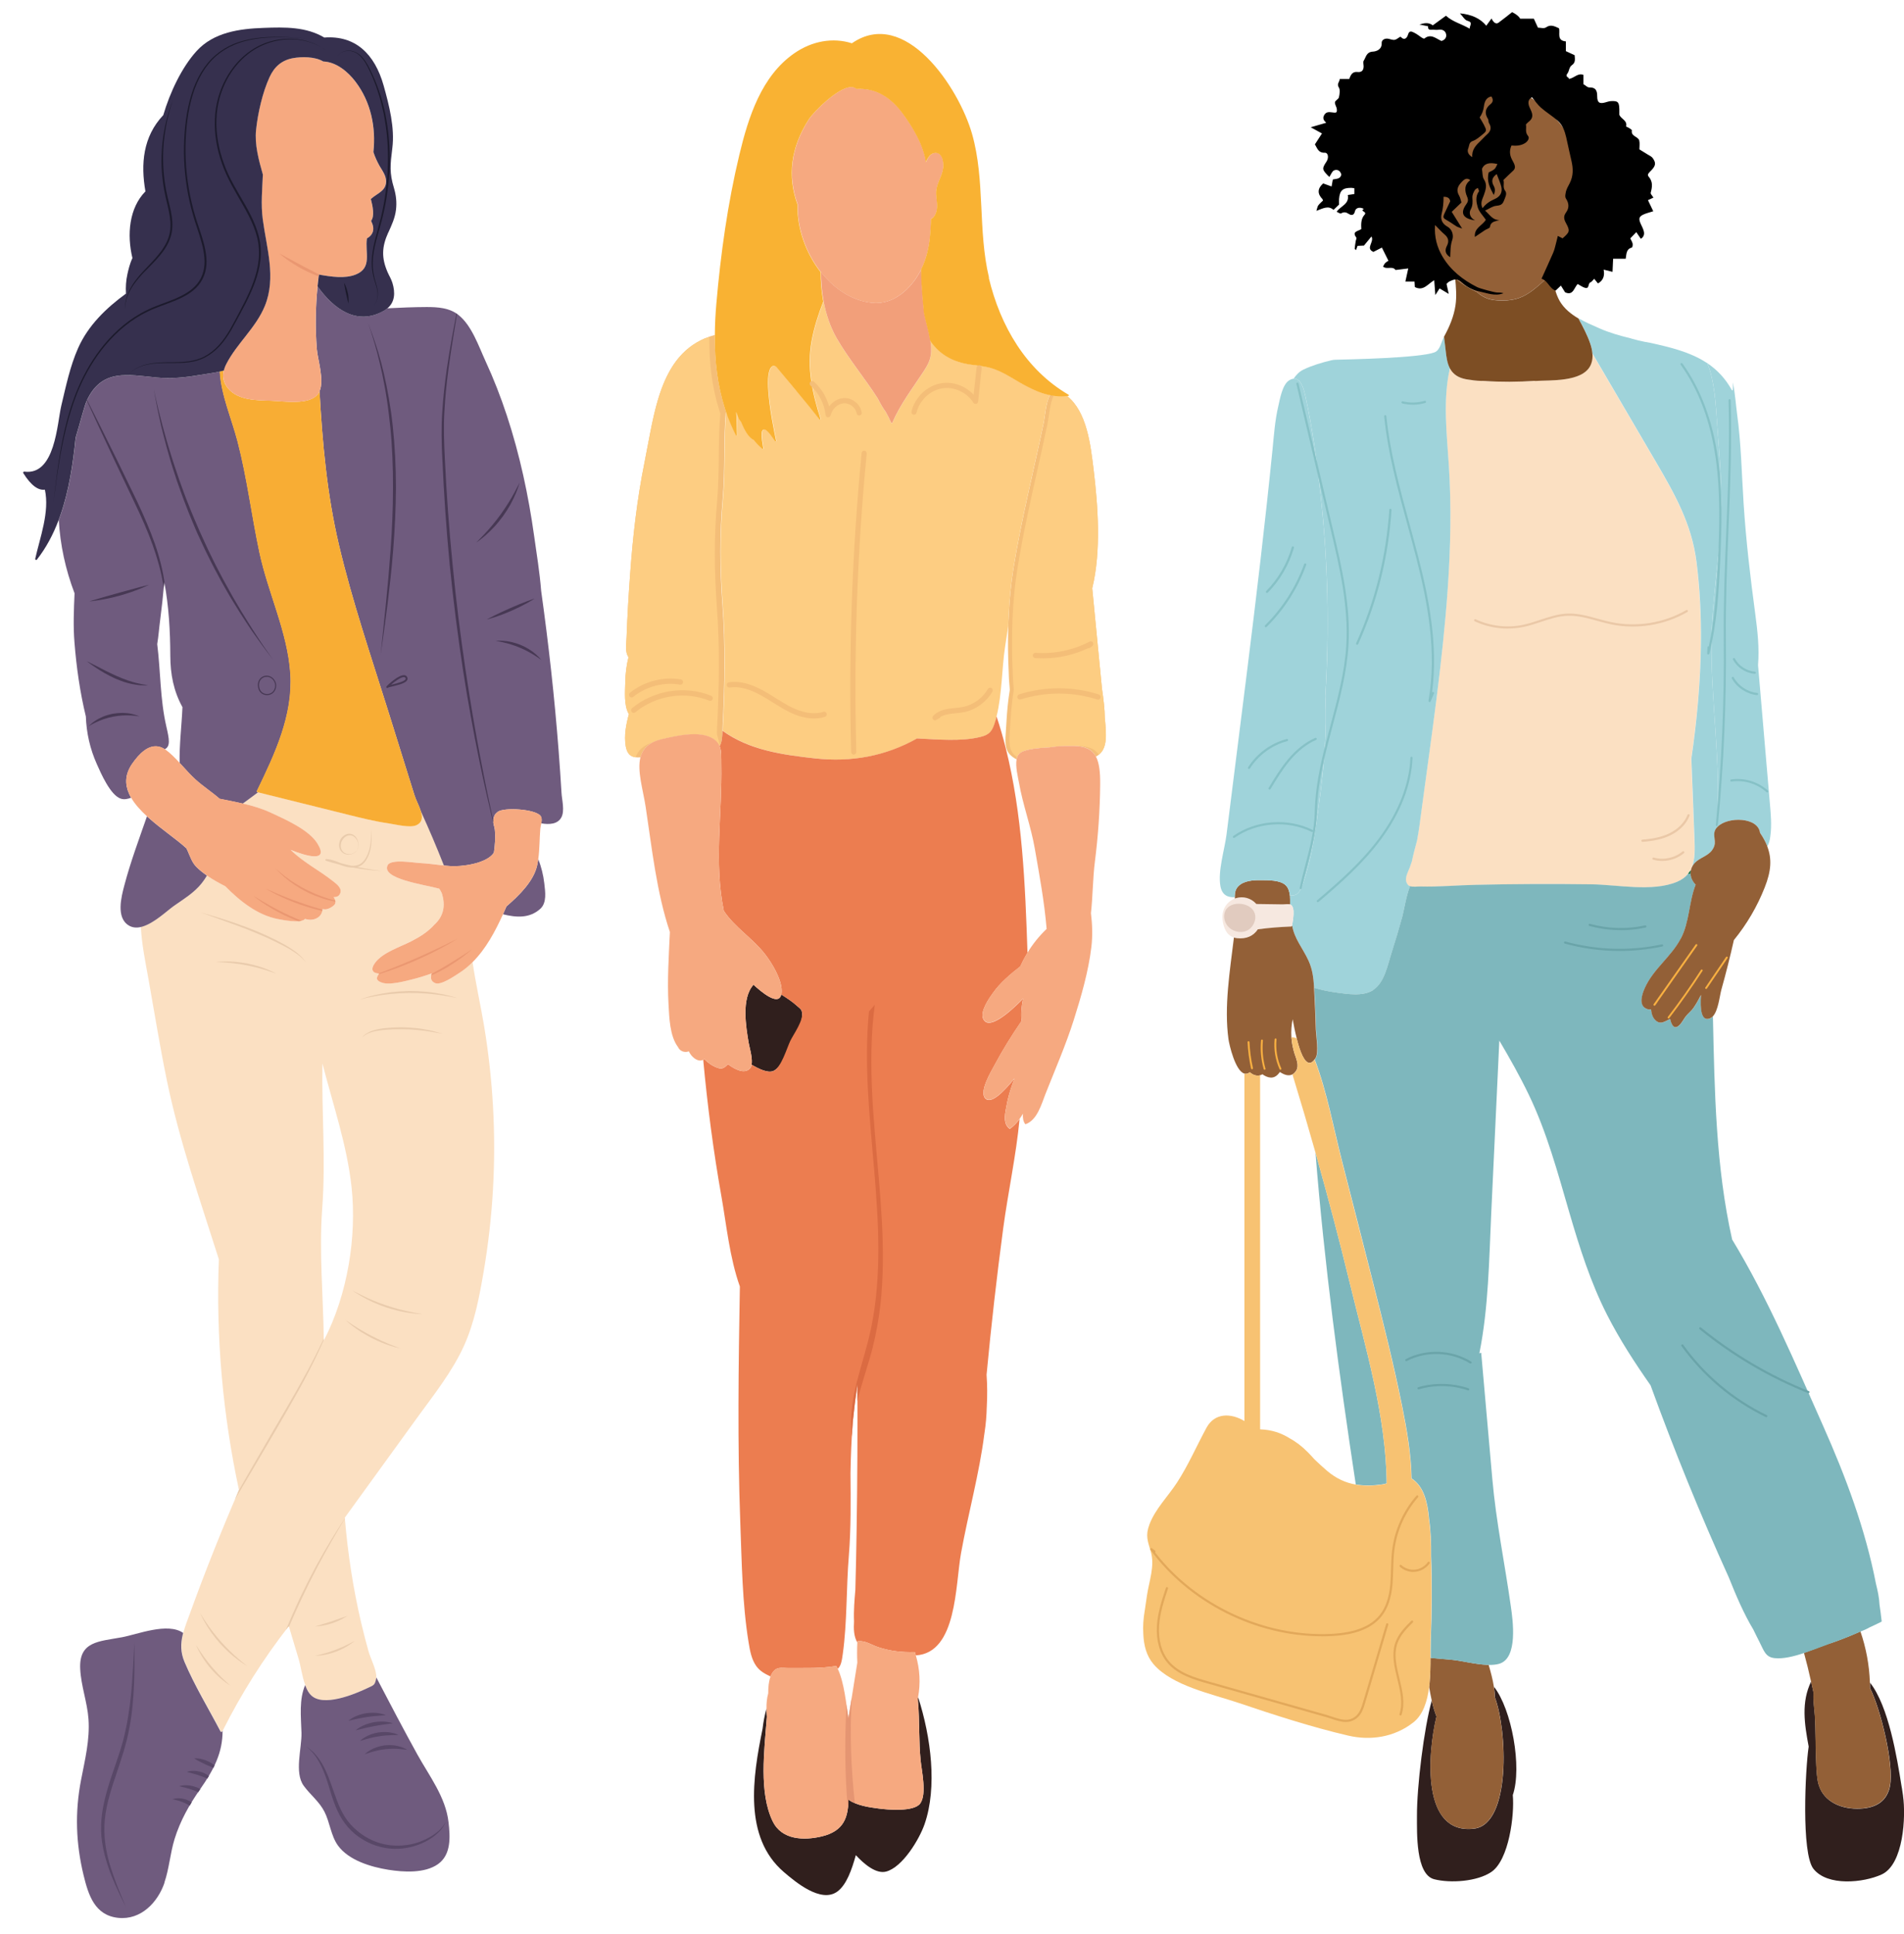
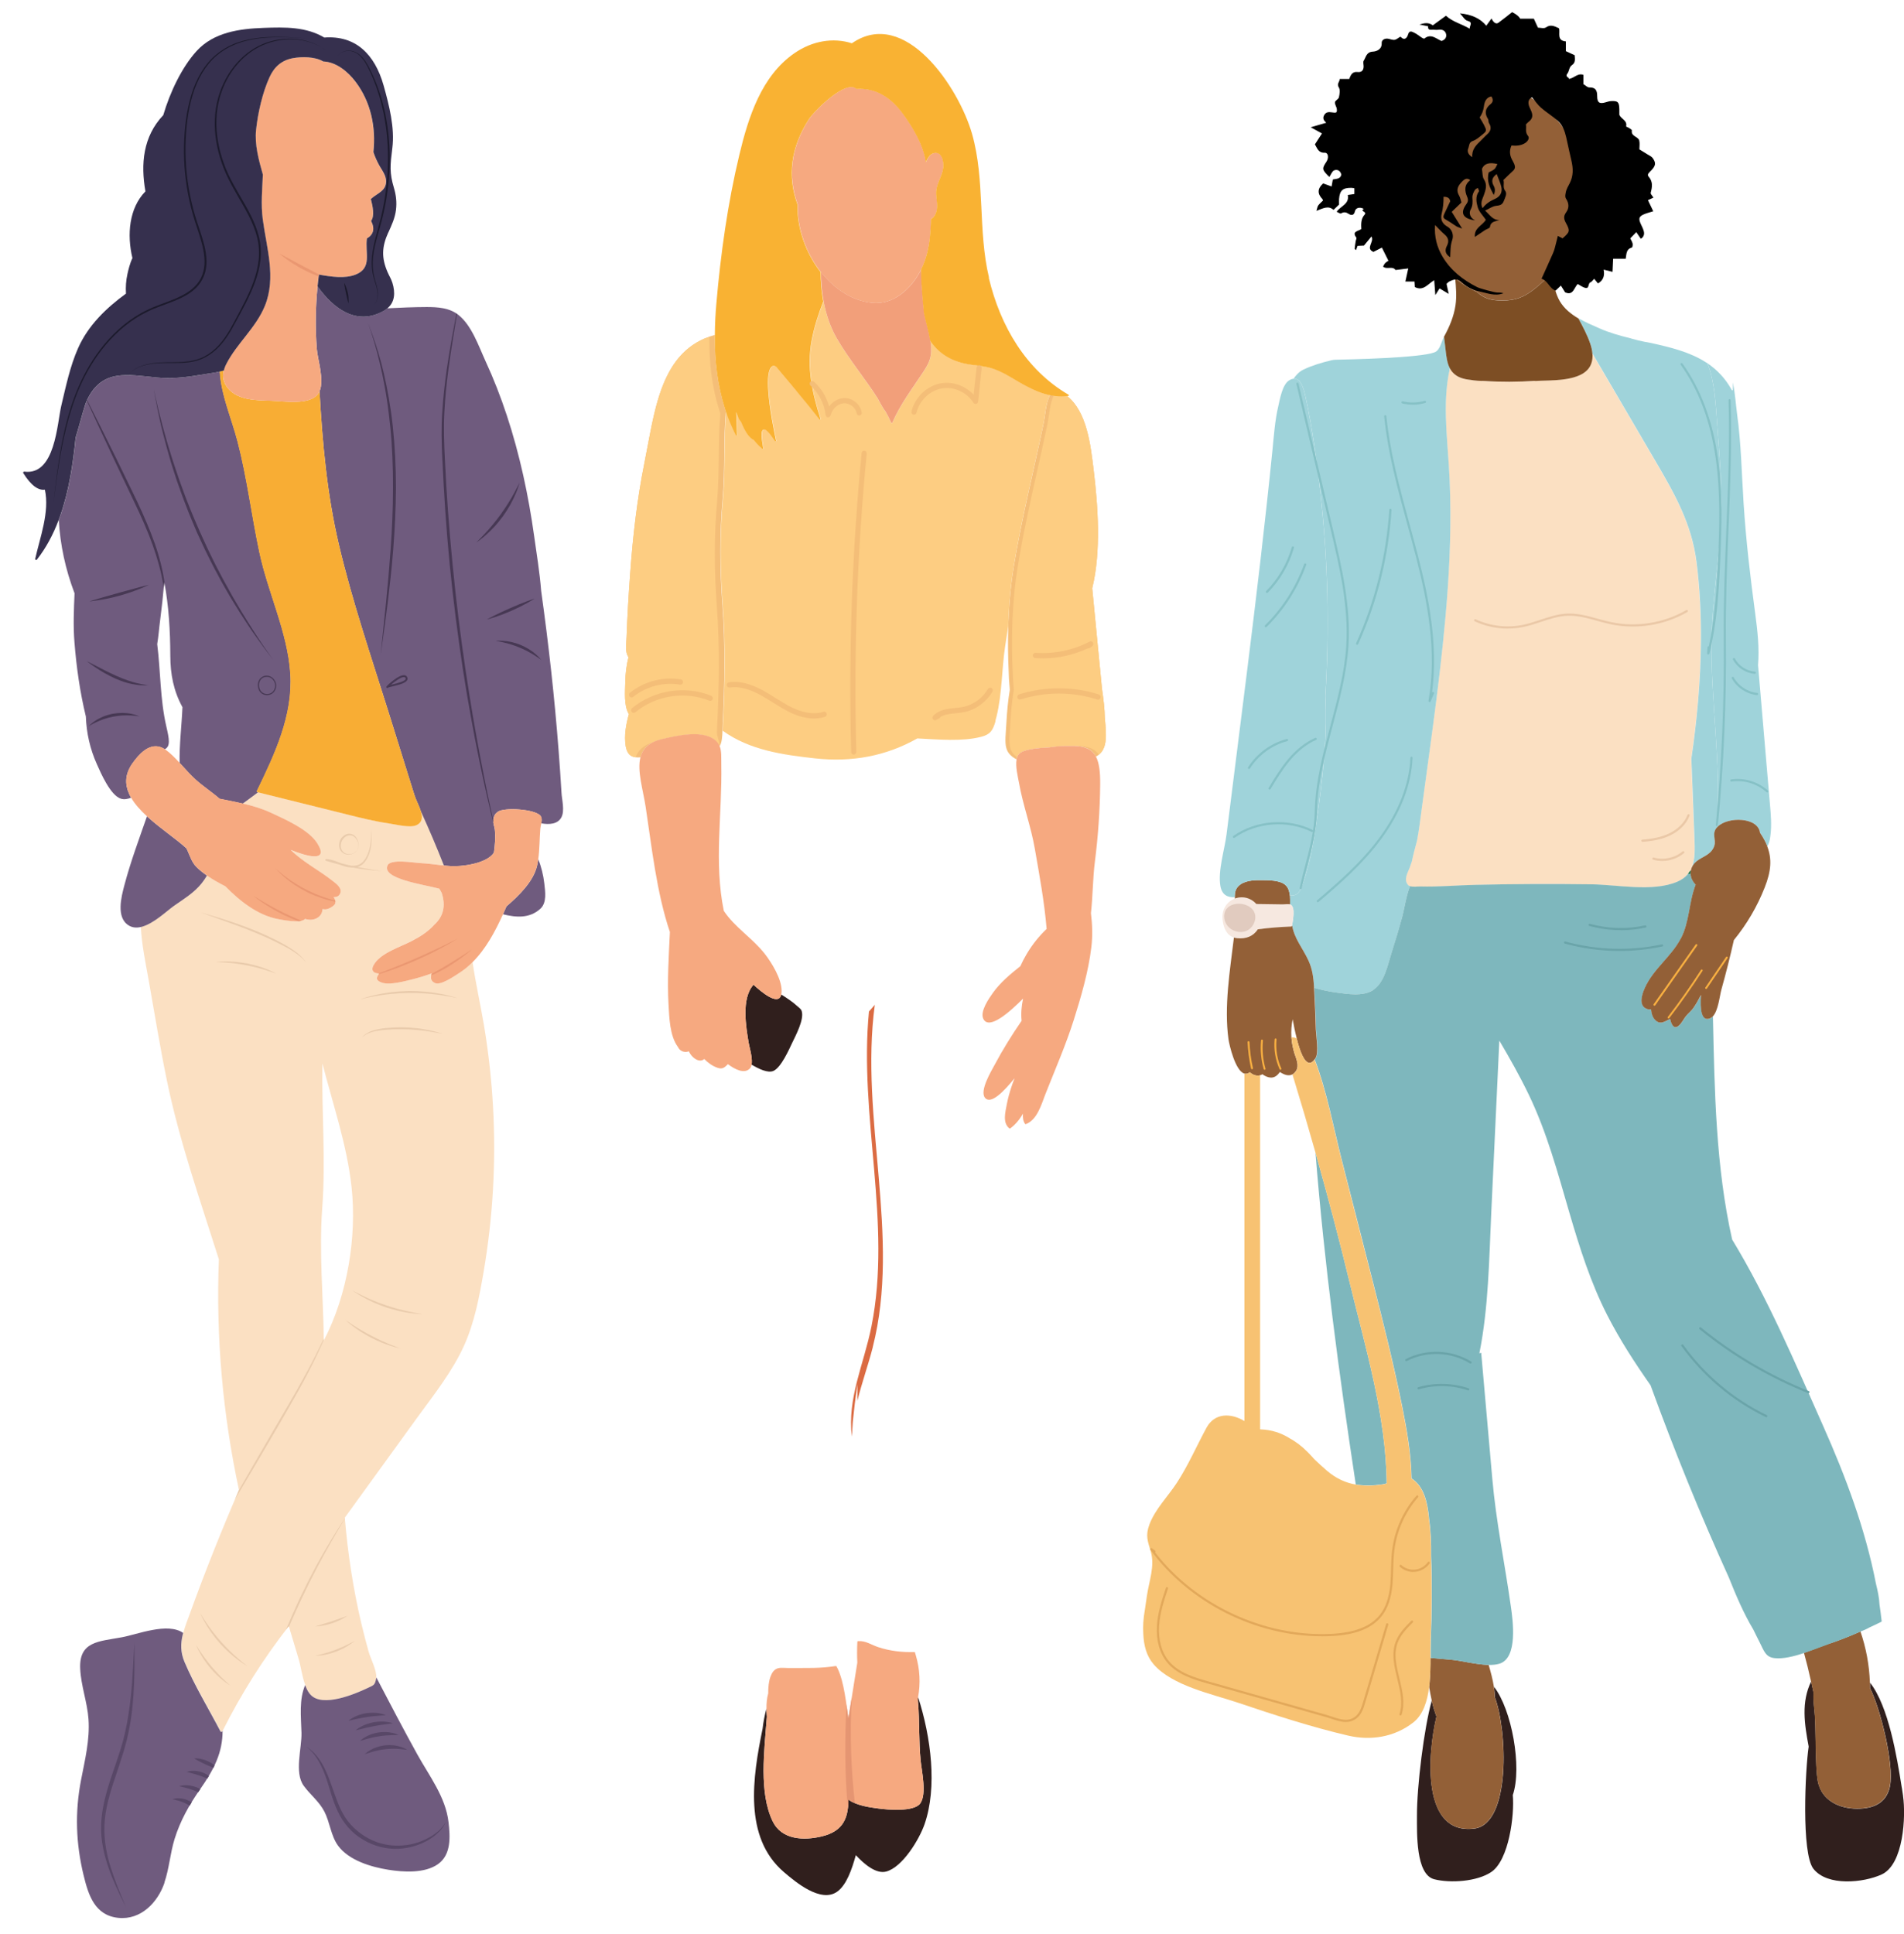
<svg xmlns="http://www.w3.org/2000/svg" id="Calque_2" viewBox="0 0 404.26 410.5">
  <defs>
    <style>.cls-1,.cls-2,.cls-3,.cls-4,.cls-5,.cls-6,.cls-7,.cls-8,.cls-9,.cls-10,.cls-11,.cls-12,.cls-13,.cls-14,.cls-15,.cls-16,.cls-17,.cls-18,.cls-19,.cls-20,.cls-21,.cls-22,.cls-23,.cls-24,.cls-25,.cls-26,.cls-27,.cls-28,.cls-29,.cls-30,.cls-31,.cls-32{stroke-width:0px;}.cls-2{fill:#f8ad34;}.cls-3{fill:#f4be78;}.cls-4{fill:#f6e8e0;}.cls-5{fill:#f7c272;}.cls-6{fill:#f9b041;}.cls-7{fill:#f9b233;}.cls-8{fill:#473854;}.cls-9{fill:#86c1c6;}.cls-10{fill:#6f5b7e;}.cls-11{fill:#301f1d;}.cls-12{fill:#584767;}.cls-13{fill:#36304e;}.cls-14{fill:#1c1a2c;}.cls-15{fill:#056939;}.cls-16{fill:#e2a85a;}.cls-17{fill:#e1cbbf;}.cls-18{fill:#db6b42;}.cls-19{fill:#7d4e24;}.cls-20{fill:#936037;}.cls-21{fill:#9fd3da;}.cls-22{fill:#6aa4a9;}.cls-23{fill:#7eb7bd;}.cls-24{fill:#f29f7a;}.cls-25{fill:#e9cbac;}.cls-26{fill:#e59572;}.cls-27{fill:#ea9771;}.cls-28{fill:#fbe0c2;}.cls-29{fill:#ec7d50;}.cls-30{fill:#fdcd82;}.cls-31{fill:#eac8a7;}.cls-32{fill:#f6a980;}</style>
  </defs>
  <path class="cls-3" d="M233.98,146.29c-.69-7.14-1.39-14.27-2.08-21.41,1.94-7.83,1.21-17.66.29-25.22-.64-5.26-1.41-12.25-5.66-15.63-.14.02-.28.03-.41.04-.19.01-.39.02-.57.02-.9.01-1.77-.07-2.6-.25-.88,1.5-1.1,4.79-1.37,6.04-2.14,10.22-4.74,20.46-6.4,30.77-.54,3.36-.87,6.82-1.03,10.33-.04.65-.06,1.31-.07,1.97-.11,3.25-.06,6.52.09,9.74.02.98.07,1.9.15,2.71,0,.03,0,.05.01.07.02.34.04.66.07.99h0c-.38,2.3-.59,4.62-.72,6.97-.13,2.38-.36,4.03-.04,5.28.26,1.02.87,1.79,2.19,2.5.03-.16.06-.32.11-.45.09-.27.21-.51.39-.7.96-1.07,4.09-1.29,6.43-1.42.01.01.03,0,.04,0,1.42-.21,2.92-.33,4.14-.3h.19c2.59-.07,4.23.4,5.2,1.72.13.17.25.36.36.56,2.47-1.31,2.27-4.25,1.89-8.12-.03-2.09-.31-4.27-.6-6.23Z" />
  <path class="cls-30" d="M234.58,152.52c-.03-2.09-.31-4.27-.6-6.23-.69-7.14-1.39-14.27-2.08-21.41,1.94-7.83,1.21-17.66.29-25.22-.64-5.23-1.4-12.18-5.6-15.57-.06,0-.13,0-.19,0-.14,0-.26-.01-.4-.02-.15,0-.31.02-.45.02-.62,0-1.22-.05-1.81-.13-.83,1.54-1.05,4.69-1.31,5.92-2.14,10.22-4.74,20.46-6.4,30.77-.54,3.36-.87,6.82-1.03,10.33-.04.65-.06,1.31-.07,1.97-.11,3.25-.06,6.52.09,9.74.02.98.07,1.9.15,2.71,0,.03,0,.05.01.07.02.34.04.66.07.99h0c-.38,2.3-.59,4.62-.72,6.97-.13,2.38-.36,4.03-.04,5.28.2.81.63,1.46,1.46,2.04.09-.27.21-.5.39-.69.96-1.07,4.09-1.29,6.43-1.42.01.01.03,0,.04,0,1.42-.21,2.92-.33,4.14-.3h.19c.33,0,.65,0,.95,0,2.53-.06,4.15.42,5.11,1.72.04.05.07.11.1.16,1.83-1.45,1.63-4.2,1.29-7.72Z" />
  <path class="cls-11" d="M169.25,213.56c-1-.92-2.19-1.68-3.37-2.44-.01.06-.03.12-.05.17-.67,2.2-4.1-.62-5.85-2.24-2.65,2.92-1.57,9.05-1.03,12.31.12.76.77,2.85.67,4.28-.01.13-.02.25-.05.37,1.57.93,3.5,1.86,4.67,1.32,1.62-.74,3.28-4.51,4.02-6.07.68-1.43,2.49-4.8,1.97-6.57-.15-.55-.62-.78-.99-1.13Z" />
  <path class="cls-3" d="M152.33,157.62c.2.25.36.51.47.79.49-.79.56-2.12.6-3.28,0-.12,0-.22.01-.33,0-.24.01-.46.02-.67.44-8.55.59-17.18-.04-25.73-.57-7.73-.63-14.87.06-22.59.54-6.18.14-12.36.67-18.47-.08-.23-.15-.45-.22-.69-1.57-4.92-2.14-10.06-2.12-15.27,0-.09,0-.19.01-.28-11.66,3.17-12.74,16.21-14.95,27.08-1.59,7.87-2.49,15.83-3.06,23.84-.32,4.4-.59,8.82-.74,13.22-.06,1.72-.38,3.06.4,4.3-.44,1.72-.65,3.5-.68,5.35-.03,1.77-.34,4.95.77,6.71-.62,2.26-1.04,4.59-.68,6.77.37,2.2,1.61,2.54,3.14,2.4.06-.19.11-.38.18-.56.58-1.54,1.87-2.71,4.34-3.29,2.97-.69,8.31-1.97,11.09,0,.31.22.55.45.74.7Z" />
  <path class="cls-30" d="M152.94,87.79c-.08-.23-.15-.45-.22-.69-1.57-4.92-2.14-10.06-2.12-15.27,0-.09,0-.19.01-.28-.34.09-.67.19-.99.3-9.64,4.13-10.72,16.17-12.78,26.32-1.59,7.87-2.49,15.83-3.06,23.84-.32,4.4-.59,8.82-.74,13.22-.06,1.72-.38,3.06.4,4.3-.44,1.72-.65,3.5-.68,5.35-.03,1.77-.34,4.95.77,6.71-.62,2.26-1.04,4.59-.68,6.77.28,1.68,1.07,2.27,2.11,2.4.01-.03.02-.07.03-.1.53-1.4,1.66-2.49,3.72-3.12.52-.25,1.1-.46,1.79-.62,2.97-.69,8.31-1.97,11.09,0,.19.14,1.07,1.34,1.21,1.49.08-.58-.6-2.25-.58-2.83,0-.12,0-.22.01-.33,0-.24.01-.46.02-.67.44-8.55.59-17.18-.04-25.73-.57-7.73-.63-14.87.06-22.59.54-6.18.14-12.36.67-18.47Z" />
  <path class="cls-30" d="M211.33,153.07c.05-.17.1-.35.14-.53.04-.15.08-.3.12-.45,1.17-4.71,1.1-10.05,1.81-14.8.21-1.44.44-2.88.67-4.32.01-.66.03-1.32.07-1.97.16-3.51.49-6.97,1.03-10.33,1.65-10.31,4.25-20.55,6.4-30.77.27-1.25.49-4.54,1.37-6.04-1.68-.34-3.29-1.02-4.96-1.9-2.29-1.19-4.39-2.73-6.82-3.62-2.1-.77-4.32-.74-6.45-1.22-3.37-.78-5.56-2.47-7.18-4.8.09.53.14,1.05.17,1.58.1,2.14-.55,3.37-1.69,5.11-2.4,3.66-4.8,6.73-6.56,10.77-.04.09-.18.08-.22,0-.36-.79-.75-1.56-1.16-2.32-.52-.64-1.13-1.75-1.72-2.88-2.8-4.37-6.13-8.3-8.75-12.84-1.31-2.29-2.21-4.98-2.73-7.75-1.05,2.7-1.95,5.46-2.48,8.33-1.07,5.83.13,11.06,1.88,16.58.04.13-.13.23-.21.14-1.54-1.97-3.11-3.91-4.72-5.82-.04-.04-.08-.11-.14-.18-.03-.03-.06-.07-.09-.12-1.43-1.65-2.79-3.37-4.2-5.03-.22-.19-.41-.3-.52-.27-1.07.15-1.36,2.04-1.25,4.48.15,4.23,1.44,10.11,1.7,11.43.02.12-.12.23-.21.13-.45-.56-1.74-2.79-2.49-2.46-.79.37-.11,3.04-.03,3.98.01.12-.14.16-.21.08-.72-.61-1.31-1.23-1.81-1.87-1.07-.44-1.98-2.09-2.66-3.79-.14-.2-.3-.41-.46-.62-.05-.06-.57-1.51-.6-1.51.05,0,.18,4.69.18,4.89,0,.13-.18.19-.24.06-.85-1.67-1.56-3.36-2.14-5.08-.53,6.12-.13,12.3-.67,18.47-.69,7.72-.63,14.86-.06,22.59.63,8.55.48,17.18.04,25.73-.01.21-.02.43-.02.67-.01.11-.01.21-.01.33,5.73,4.14,12.79,5.11,19.65,5.87,7.74.84,14.96-.46,21.67-4.24,4.49.23,9.47.69,13.47-.32,1.97-.5,2.53-1.27,3.14-3.37Z" />
  <path class="cls-11" d="M194.87,360.64h0c.02.23.04.46.05.69.35,4.1.14,8.27.55,12.38.21,2.21,1.35,7.16-.08,9.14-1.36,1.87-7.07,1.31-8.77,1.09-2.2-.28-4.63-.63-6.48-1.88-.06,3.66-.9,6.64-5.63,7.78-3.82.92-8.53.79-10.46-3.21-2.94-6.1-1.78-14.98-1.23-22.14v-.03c-.02-.27-.04-.56-.05-.84-.02-.31-.03-.61-.03-.92-.39,1.41-.66,2.84-.83,4.3-2.1,10.28-4.09,23.01,4.5,30.4,2.49,2.14,7.88,6.65,11.34,4.18,1.98-1.41,3.11-4.69,3.96-7.75,1.8,1.94,4.33,4.05,6.45,3.48,3.49-.94,7.04-6.86,8.15-10.07,2.71-7.82,1.38-18.42-1.37-26.94-.01.12-.04.23-.06.35Z" />
-   <path class="cls-29" d="M211.59,152.09c-.04.16-.08.31-.12.45-.04.18-.09.36-.14.53-.61,2.11-1.17,2.88-3.14,3.37-4,1-8.98.55-13.47.32-6.71,3.77-13.93,5.08-21.67,4.24-6.86-.76-13.92-1.73-19.65-5.87-.04,1.16-.11,2.49-.6,3.28.43,1.07.32,2.34.35,3.88.2,10.54-1.59,20.74.53,31.08,2.29,3.47,6.08,5.79,8.67,9.09,1.48,1.88,3.65,5.41,3.61,7.95,0,.27-.03.52-.07.72,1.17.76,2.37,1.52,3.37,2.44.37.35.84.58.99,1.13.52,1.77-1.78,4.85-2.46,6.28-.74,1.56-1.91,5.62-3.53,6.36-1.17.54-3.1-.39-4.67-1.32-.05.31-.15.57-.32.76-1.17,1.35-3.31.2-4.7-.86-.68.66-1.13,1.15-2.21.77-1.08-.38-2.02-1.03-2.82-1.86h-.01c-.07.06-.14.12-.22.16.9,9.75,2.17,19.46,3.88,29.09,1.04,5.86,1.72,12.92,3.9,19.03-.29,16.71-.53,33.44.09,50.13.32,8.36.41,17.06,1.75,25.33.29,1.77.61,3.71,1.69,5.18.83,1.12,1.9,1.62,2.99,2.15.06-.16.12-.32.2-.46.17-.35.39-.64.65-.89.78-.71,1.87-.43,2.87-.44,1.83-.02,3.61.02,5.41-.02,1.54-.04,3.08-.14,4.63-.39.03,0,.06-.01.09-.01.06-.01.11.01.14.06.09.17.18.34.27.52.69-.61.88-1.71,1.07-3.14.95-6.83.72-13.99,1.29-20.87.47-5.88.39-11.63.35-17.5.06-3.65.21-7.25.48-10.87v-.02c.27-2.69.6-5.36.98-8.02.05,10.29,0,20.59-.16,30.89-.07,4.26-.15,8.53-.27,12.79-.19,2.13-.38,4.51-.28,6.63-.1,1.61-.06,3.24.7,4.52.01-.04.01-.08.01-.13,0-.08.05-.13.12-.14h.06c1.56-.14,2.8.79,4.28,1.28,2.49.82,5.06,1.12,7.66,1.03.06,0,.1.04.12.11.03.11.07.22.09.33.04.08.06.18.08.26,8.77-.51,8.37-14.94,9.6-21.71,1.56-8.57,3.87-16.83,4.94-25.24.02-.08.03-.18.04-.26.29-1.88.44-3.7.48-5.51.02-.06.02-.12.01-.18.12-2.2.11-4.43-.05-6.69.98-10.37,2.15-20.72,3.53-31.05,1.03-7.67,2.74-15.45,3.48-23.22-.09.13-.18.25-.28.37-.49.62-1.06,1.19-1.74,1.69-.03.02-.09.02-.12,0-1.56-1.17-.88-3.53-.57-5.21.22-1.18.54-2.33.91-3.45.22-.69.47-1.36.73-2.02-2.25,2.78-5.03,5.64-6.27,4.18-1.26-1.48,1.38-5.79,2-6.96,1.73-3.26,3.68-6.38,5.76-9.41-.17-1.59-.01-3.16.31-4.71-2.66,2.68-7.24,6.84-8.45,4.28-.73-1.56,1.23-4.36,2.04-5.49,1.59-2.25,3.71-4,5.84-5.68.38-.85.81-1.69,1.28-2.48.08-.14.15-.26.24-.4-.49-14.52-1.08-29.4-4.62-43.46-.56-2.25-1.2-4.48-1.94-6.68Z" />
  <path class="cls-32" d="M163.81,355.43c-.08.15-.14.31-.2.46-.38.99-.51,2.27-.5,3.6-.29,1-.38,2.1-.37,3.21,0,.31.01.61.03.92.01.28.03.57.05.84v.03c-.54,7.16-1.7,16.05,1.23,22.14,1.93,4,6.64,4.12,10.46,3.21,4.73-1.14,5.57-4.12,5.63-7.78,1.85,1.24,4.27,1.59,6.48,1.88,1.7.22,7.42.78,8.77-1.09,1.43-1.98.3-6.93.08-9.14-.41-4.11-.2-8.28-.55-12.38-.01-.22-.03-.45-.05-.67h0c.02-.13.05-.24.06-.36.54-2.94.39-5.91-.48-8.89-.02-.08-.04-.18-.08-.26-.02-.11-.06-.22-.09-.33-.02-.06-.06-.11-.12-.11-2.6.08-5.17-.21-7.66-1.03-1.48-.48-2.71-1.41-4.28-1.28h-.06c-.07.01-.12.05-.12.14,0,.04,0,.08-.01.13-.07,1.43-.07,2.86,0,4.28-.63,3.96-1.27,7.93-1.9,11.89-.44-3.02-.89-7.71-2.26-10.58-.08-.18-.17-.35-.27-.52-.03-.05-.08-.07-.14-.06-.03,0-.06.01-.09.01-1.55.25-3.09.35-4.63.39-1.8.04-3.58,0-5.41.02-1,.01-2.09-.26-2.87.44-.27.24-.48.54-.65.89Z" />
  <path class="cls-32" d="M142.23,197.87c-.23,5.09-.58,10.24-.29,15.32.16,2.76.24,6.73,2.01,9.08h0c.18.39.47.71.91.9.46.19.96.19,1.4.01.35.78.97,1.46,1.7,1.8.45.21.95.23,1.34,0,.08-.04.15-.09.22-.17h.01c.8.83,1.73,1.49,2.82,1.87,1.08.38,1.53-.11,2.21-.77,1.4,1.06,3.53,2.21,4.7.86.16-.19.27-.45.32-.76.03-.12.04-.24.05-.37.09-1.43-.55-3.52-.67-4.28-.54-3.26-1.62-9.38,1.03-12.31,1.74,1.61,5.17,4.44,5.85,2.24.02-.05.04-.11.05-.17.04-.2.07-.44.07-.72.04-2.54-2.13-6.07-3.61-7.95-2.59-3.3-6.39-5.62-8.67-9.09-2.12-10.33-.33-20.53-.53-31.08-.03-1.54.08-2.82-.35-3.88-.11-.28-.27-.54-.47-.79-.19-.24-.44-.47-.74-.7-2.79-1.97-8.12-.69-11.09,0-2.47.58-3.75,1.75-4.34,3.29-.07.18-.12.37-.18.56-.74,2.9.55,6.86,1.11,10.54,1.3,8.57,2.31,18.14,5.14,26.55Z" />
  <path class="cls-32" d="M232.34,160.08c-.97-1.32-2.61-1.79-5.2-1.72h-.19c-1.22-.03-2.72.08-4.14.3-.01,0-.03.01-.04,0-2.34.14-5.47.36-6.43,1.42-.17.19-.3.42-.39.7-.05.14-.08.3-.11.45h0c-.27,1.53.29,3.7.5,4.88.83,4.76,2.54,9.27,3.37,14.04.98,5.64,2.04,11.33,2.51,17.05-1.58,1.51-2.93,3.18-4.05,5.02-.09.14-.16.26-.24.4-.47.79-.9,1.62-1.28,2.48-2.12,1.69-4.24,3.44-5.84,5.68-.81,1.14-2.78,3.93-2.04,5.49,1.2,2.56,5.79-1.6,8.45-4.28-.32,1.55-.48,3.12-.31,4.71-2.08,3.03-4.03,6.15-5.76,9.41-.62,1.17-3.25,5.48-2,6.96,1.24,1.47,4.02-1.39,6.27-4.18-.27.66-.51,1.34-.73,2.02-.37,1.12-.68,2.27-.91,3.45-.31,1.68-.99,4.04.57,5.21.03.02.09.02.12,0,.68-.5,1.25-1.07,1.74-1.69.09-.12.18-.24.28-.37.26-.35.49-.72.7-1.09-.06.86.05,1.66.48,2.2.03.03.09.04.12.03,2.42-.89,3.31-4.15,4.18-6.4,2.05-5.2,4.33-10.4,6.02-15.74,1.55-4.9,3.13-10.34,3.73-15.47.29-2.4.2-4.81-.09-7.19.41-3.66.38-7.37.85-11.03.68-5.38,1.06-10.79,1.11-16.22.03-2.74-.21-4.67-.9-5.98-.1-.2-.22-.39-.36-.56Z" />
  <path class="cls-32" d="M174.3,57.77c.08.11.17.21.26.32.53.64,1.09,1.25,1.68,1.82.07.05.13.12.2.18,2.46,2.31,5.45,3.87,8.74,4.21,4.47.45,8.15-2.88,10.2-6.71.03-.05.06-.12.08-.17.05-.08.09-.17.13-.25,1.21-2.41,1.79-5.16,1.96-7.86.03-.51.14-1.67.14-2.83.5-.28.9-.76,1.14-1.58.4-1.33-.07-2.72-.04-4.07.04-1.96,1.29-3.4,1.5-5.27.12-1.05-.15-3.09-1.56-3.13-1.03-.03-1.71.95-2.12,2.02-.57-3.79-2.78-7.43-4.94-10.39-2.53-3.43-5.74-5.45-9.79-5.2-2.29-2.11-9.05,4.79-10.08,6.39-3.91,6.04-4.62,12.14-2.43,18.17-.15,4.92,1.72,10.28,4.92,14.34Z" />
  <path class="cls-24" d="M197.71,73.89c-.03-.53-.08-1.05-.17-1.58,0-.04-.01-.09-.02-.15-.31-1.93-.91-3.82-1.31-5.76,0-.01-.01-.02,0-.03-.21-2.05-.36-4.08-.5-6.13-.03-1.02-.06-2.06-.1-3.08-.04.08-.08.17-.13.25-.02.05-.05.12-.08.17-2.05,3.83-5.73,7.16-10.2,6.71-3.3-.34-6.28-1.9-8.74-4.21-.07-.06-.13-.13-.2-.18-.59-.57-1.15-1.18-1.68-1.82-.08-.11-.17-.21-.26-.32-.02,1.89.13,3.84.47,5.75.02.16.05.31.08.46.52,2.77,1.43,5.46,2.73,7.75,2.62,4.54,5.96,8.48,8.75,12.84.59,1.13,1.2,2.24,1.72,2.88.41.76.81,1.53,1.16,2.32.04.08.18.09.22,0,1.76-4.04,4.16-7.11,6.56-10.77,1.14-1.74,1.8-2.97,1.69-5.11Z" />
  <path class="cls-7" d="M209.99,58.95c-2.4-10.04-.79-20.65-3.6-30.52-2.81-9.85-14.24-27.04-25.52-19.24-4.01-1.29-8.46-.49-12.21,2.11-6.99,4.83-9.77,13.57-11.69,21.6-2.47,10.3-3.97,21.08-4.88,31.66-.19,2.19-.3,4.38-.31,6.55-.01.09-.01.19-.01.28-.02,5.21.55,10.34,2.12,15.27.07.23.14.45.22.69.58,1.72,1.3,3.42,2.14,5.08.06.13.24.06.24-.06,0-.2-.13-4.89-.18-4.89.03,0,.55,1.44.6,1.51.16.21.32.42.46.62.68,1.7,1.59,3.34,2.66,3.79.5.63,1.08,1.25,1.81,1.87.07.07.22.03.21-.08-.08-.94-.76-3.61.03-3.98.74-.34,2.04,1.9,2.49,2.46.09.11.23-.01.21-.13-.27-1.32-1.55-7.2-1.7-11.43-.1-2.45.18-4.33,1.25-4.48.11-.02.3.08.52.27,1.42,1.66,2.78,3.38,4.2,5.03.03.04.06.08.09.12.06.07.1.14.14.18,1.61,1.91,3.18,3.85,4.72,5.82.08.09.26-.01.21-.14-1.74-5.51-2.95-10.75-1.88-16.58.53-2.87,1.43-5.63,2.48-8.33-.03-.16-.06-.31-.08-.46-.34-1.91-.49-3.86-.47-5.75-3.19-4.06-5.07-9.42-4.92-14.34-2.19-6.03-1.48-12.13,2.43-18.17,1.03-1.6,7.79-8.5,10.08-6.39,4.05-.25,7.26,1.77,9.79,5.2,2.16,2.95,4.37,6.6,4.94,10.39.41-1.08,1.09-2.06,2.12-2.02,1.41.04,1.68,2.08,1.56,3.13-.21,1.88-1.46,3.31-1.5,5.27-.03,1.35.44,2.74.04,4.07-.24.82-.64,1.3-1.14,1.58,0,1.16-.11,2.32-.14,2.83-.17,2.7-.74,5.44-1.96,7.86.04,1.02.07,2.06.1,3.08.14,2.05.29,4.08.5,6.13-.01.01,0,.02,0,.03.4,1.94,1,3.83,1.31,5.76.01.05.02.11.02.15,1.62,2.33,3.82,4.02,7.18,4.8,2.13.49,4.35.45,6.45,1.22,2.43.89,4.53,2.43,6.82,3.62,1.67.88,3.27,1.56,4.96,1.9.84.18,1.7.26,2.6.25.18,0,.38-.01.57-.02.13-.01.27-.02.41-.04.11,0,.23-.02.36-.03.11-.01.18-.17.06-.24-9.06-5.27-14.49-14.56-16.95-24.81Z" />
  <path class="cls-18" d="M185.3,285.99c6.02-23.52-2.8-48.58.44-72.68-.41.47-.83.95-1.24,1.42-2.17,22.3,4.92,44.88.53,66.84-1.64,8.18-5.19,15.25-4.15,23.4.06-1.03.1-2.06.18-3.09v-.02c.27-2.69.6-5.36.98-8.02,0,1.19,0,2.37,0,3.56.93-3.82,2.29-7.58,3.27-11.4Z" />
  <path class="cls-26" d="M180.83,360.44c-.23,1.47-.47,2.93-.7,4.4-.13-.88-.26-1.91-.41-3-.37,7.36-.38,14.74.3,22.05.07-.59.11-1.2.12-1.84.43.29.89.52,1.37.73-.85-7.41-1.07-14.88-.68-22.34Z" />
  <path class="cls-3" d="M175.83,88.6s-.02,0-.04,0c-.26-.02-.47-.23-.5-.5-.27-2.39-1.43-4.66-3.19-6.23-.23-.2-.25-.56-.06-.79.2-.24.54-.26.77-.06,1.55,1.38,2.68,3.24,3.24,5.27.72-1,1.81-1.68,2.97-1.78,1.84-.17,3.66,1.24,3.94,3.06.05.31-.15.59-.45.64-.3.05-.57-.16-.62-.46-.2-1.24-1.5-2.23-2.78-2.13-1.26.11-2.42,1.18-2.75,2.54-.06.25-.28.42-.53.42Z" />
  <path class="cls-3" d="M181.26,160.2c-.29,0-.53-.24-.54-.55-.56-21.11.18-42.46,2.22-63.48.03-.31.3-.53.59-.5.3.03.52.31.49.61-2.03,20.97-2.77,42.28-2.21,63.34,0,.31-.23.57-.53.58h-.02Z" />
  <path class="cls-3" d="M194.06,88.05s-.09,0-.13-.02c-.29-.07-.47-.38-.4-.68.72-3.01,3.29-5.47,6.25-5.98,2.51-.44,5.19.54,6.95,2.43l.62-5.77c.03-.31.3-.53.6-.5.3.03.51.31.48.62l-.76,7.11c-.03.24-.19.43-.41.48-.22.05-.46-.04-.58-.24-1.41-2.24-4.17-3.49-6.71-3.04-2.54.44-4.76,2.56-5.38,5.15-.06.26-.28.43-.53.43Z" />
  <path class="cls-3" d="M134.54,151.33c-.16,0-.32-.07-.43-.21-.19-.24-.15-.6.09-.79,4.66-3.84,11.25-4.87,16.8-2.63.28.11.42.44.31.73-.11.29-.42.43-.7.32-5.19-2.1-11.36-1.13-15.72,2.46-.1.08-.22.12-.34.12Z" />
  <path class="cls-3" d="M134.1,148.06c-.16,0-.32-.07-.43-.22-.18-.25-.14-.6.1-.79,3.01-2.41,7.04-3.46,10.8-2.82.3.05.5.34.45.65-.05.31-.33.52-.63.46-3.46-.6-7.18.37-9.95,2.6-.1.08-.22.12-.33.12Z" />
  <path class="cls-3" d="M172.84,152.53c-1.9,0-3.71-.63-5.05-1.27-1.29-.62-2.52-1.39-3.7-2.13-.84-.53-1.71-1.08-2.59-1.56-2.5-1.37-4.65-1.9-6.57-1.62-.3.05-.57-.17-.61-.48-.04-.31.17-.59.46-.63,2.15-.31,4.52.26,7.23,1.74.91.5,1.79,1.05,2.64,1.59,1.16.73,2.35,1.48,3.59,2.07,1.71.82,4.24,1.63,6.6.87.29-.09.59.07.68.37.09.3-.07.61-.36.7-.78.25-1.56.35-2.33.35Z" />
  <path class="cls-3" d="M198.53,152.92c-.17,0-.33-.08-.44-.23-.16-.22-.14-.54.05-.74.75-.76,1.8-1.25,3.23-1.48.47-.08.95-.12,1.42-.17.62-.06,1.2-.12,1.77-.24,2.14-.46,4.09-1.88,5.21-3.81.15-.27.49-.35.75-.19.26.16.34.5.19.77-1.28,2.19-3.49,3.81-5.92,4.33-.63.13-1.27.2-1.89.26-.45.04-.91.09-1.36.16-.73.12-1.33.31-1.82.57-.04.13-.13.24-.25.3l-.68.39c-.08.05-.17.07-.26.07Z" />
  <path class="cls-3" d="M221.37,139.76c-.53,0-1.05-.02-1.58-.05-.3-.02-.53-.29-.51-.6.02-.31.29-.54.58-.52,3.96.28,7.94-.55,11.49-2.38.26-.13.57-.04.71.22.14.26.07.58-.17.75l-.5.35c-.11.08-.25.11-.37.09-3.03,1.42-6.33,2.15-9.66,2.15Z" />
  <path class="cls-3" d="M233.15,148.53c-.05,0-.11,0-.16-.03-5.25-1.68-11.03-1.68-16.28-.02-.29.09-.59-.08-.68-.37-.09-.3.07-.61.36-.7,5.45-1.73,11.46-1.73,16.91.02.29.09.45.41.36.7-.07.24-.29.4-.52.4Z" />
  <path class="cls-28" d="M299.76,182.82c.3-1.45.7-2.92,1.09-4.39.42-2.21.69-4.46.99-6.71,2.09-15.58,4.44-31.17,5.53-46.85.6-8.68.79-17.38.23-26.07-.44-6.95-1.3-13.86.22-20.61.06.1.11.19.18.3.14.22.31.44.49.64.99,1.06,2.36,1.38,3.76,1.53.84.16,1.84.21,2.87.22,3.58.25,7.19.22,10.76-.02,3.19-.21,10.01.3,11.78-3.29.31-.64.44-1.33.44-2.02,0-.18,0-.35-.03-.52,4.48,7.67,8.97,15.33,13.46,23,4.03,6.88,7.61,13.19,8.64,21.24.71,5.66,1,11.42.94,17.22-.07,8.22-.84,16.49-2.03,24.59.22,5.58.44,11.15.65,16.73.08,2.26.19,4.54-.55,6.36-.04.06-.06.12-.07.18-.08.19-.18.36-.28.54-.14.24-.31.47-.49.69-.55.66-1.29,1.21-2.3,1.64-5.24,2.2-12.71.59-18.22.53-8.17-.11-16.35-.07-24.51.11-3.92.08-7.89.46-11.8.35-.51-.02-1.49.17-2.16-.07-.07-.02-.14-.06-.19-.08-.1-.06-.19-.13-.26-.21-.96-1.11-.05-2.56.38-3.67.17-.44.32-.89.46-1.34Z" />
  <path class="cls-21" d="M346.26,71.84s.04.02.06.02c.51.15,1.02.28,1.54.41.87.21,1.75.38,2.64.53,4.17.93,8.24,1.91,11.64,4.08.12.06.24.15.36.22,1.58,3.88,1.79,8.88,2.07,12.65.48,6.48,1.08,12.96.85,19.46-.25,6.91-1.19,13.77-1.75,20.66-1.12,13.73,1.39,27.23,1.07,40.94-.03,1.17,0,2.87-.05,4.7-.11.1-.2.21-.29.32-.11.14-.19.29-.25.43-.19.45-.19.9-.15,1.35.06.64.2,1.29,0,1.94-.12.39-.3.7-.51.98-.94,1.24-2.64,1.56-3.68,2.7-.27.3-.47.6-.6.92.74-1.82.63-4.1.55-6.36-.2-5.58-.43-11.15-.65-16.73,1.19-8.1,1.95-16.37,2.03-24.59.06-5.8-.22-11.56-.94-17.22-1.03-8.05-4.61-14.36-8.64-21.24-4.49-7.67-8.97-15.33-13.46-23-.05-.7-.21-1.4-.44-2.06-.63-1.86-1.57-3.63-2.53-5.39,1.44.84,3.03,1.51,4.48,2.15,2.11.93,4.36,1.57,6.65,2.12Z" />
  <path class="cls-21" d="M279,209.46c-.13-1.94-.32-3.69-1.16-5.5-1.22-2.7-3.07-4.69-3.49-7.55.15-1.1.73-3.75-.32-4.37-.04-.02-.07-.04-.12-.06,0-.61.02-1.25-.05-1.86,1.37.06,2.04-.37,2.74-2.39,1.93-5.52,2.68-11.24,3.45-17.01,1.02-7.63,1.75-15.3,1.35-22.92.88-14.27.57-28.6-1.01-42.83-.78-6.98-1.71-14.04-3.23-20.91-.29-1.26-.83-3.51-2.21-3.66-.09-.02-.19-.03-.3,0,.55-.78,1.16-1.5,2.16-1.97,1.83-.87,3.87-1.47,5.91-1.96.27-.06.54-.1.82-.1,3.1-.07,17.95-.38,21.04-1.57,1.2-.46,1.4-2.19,2.03-3.32.12,1.14.28,2.22.37,3.13.13,1.19.3,2.5.86,3.59-1.52,6.75-.66,13.66-.22,20.61.56,8.69.37,17.39-.23,26.07-1.09,15.69-3.44,31.28-5.53,46.85-.3,2.25-.57,4.5-.99,6.71-.39,1.47-.8,2.94-1.09,4.39-.14.45-.3.9-.46,1.34-.43,1.11-1.34,2.56-.38,3.67.07.08.16.16.26.21.06.03.12.06.19.08-.87,2.2-1.24,4.98-1.67,6.57-.7,2.57-1.45,5.13-2.28,7.68-.81,2.5-1.47,6.23-3.89,7.79-2.21,1.44-5.5.86-7.94.53-1.57-.21-3.1-.55-4.59-.98,0-.08,0-.17,0-.24Z" />
  <path class="cls-15" d="M358.98,184.85c-.05.24-.06.47-.04.71-.19,0-.39,0-.59,0,.19-.22.35-.45.49-.69.05,0,.09,0,.14-.02Z" />
  <path class="cls-11" d="M304.1,361.46c.23.99.52,1.97.9,2.93-1.91,8-3.22,25.18,8,23.81,7.87-.95,7.02-21,4.39-27.89,0-.58-.06-1.17-.13-1.76-.02-.16-.04-.31-.06-.47,3.77,4.77,6.01,17.13,4,22.99.38,4.19-.8,13.81-4.58,16.34-3.01,2.03-8.68,2.41-12.11,1.53-3.95-1.01-3.65-9.92-3.66-13.41-.03-6.29,1.5-18.63,3.14-24.52.04.15.07.31.11.45Z" />
  <path class="cls-11" d="M384.54,356.93c.04.12.06.25.08.38.16.67.3,1.34.44,2.02-.06,1.22.04,2.44.19,3.81.39,3.31.1,11.79.72,15.02.77,4.01,4.45,5.79,8.3,5.81,3.72.02,5.73-1.35,6.61-3.46.18-.37.3-.78.38-1.19t0,0c0-.06.02-.1.03-.16v-.02c.89-4.65-2.02-16.38-4.24-20.78,0-.26,0-.52,0-.78,0-.12,0-.25,0-.37,3.95,5.01,5.71,15.81,6.71,22.11.02.1.04.2.06.31.08.56.17,1.09.24,1.61,0,.03,0,.06,0,.07.6,4.18.16,14.49-4.57,16.63-3.83,1.74-11.48,2.56-14.46-1.21-2.6-3.29-1.73-21.18-1.01-25.95-.91-4.86-1.61-9.42.53-13.84Z" />
  <path class="cls-20" d="M303.99,361.01c-.21-.95-.39-1.93-.56-2.89.04-.26.06-.52.09-.78.18-1.82.2-3.68.2-5.39,1.51.13,3.01.27,4.52.4,2.03.19,5.06.99,7.59,1.07.08,0,.17,0,.24,0,.44,1.52.87,3.08,1.11,4.64.03.16.05.31.06.47.07.59.13,1.18.13,1.76,2.63,6.89,3.48,26.94-4.39,27.89-11.22,1.37-9.91-15.81-8-23.81-.38-.95-.67-1.94-.9-2.93-.04-.15-.07-.31-.11-.45Z" />
  <path class="cls-20" d="M388.58,348.87c2.11-.72,4.19-1.54,6.22-2.44.04,0,.06-.03.1-.05.04,0,.07-.03.11-.05,1.21,3.53,1.88,7.15,2.01,10.85,0,.12,0,.25,0,.37,0,.26,0,.52,0,.78,2.22,4.4,5.13,16.13,4.24,20.78v.02c0,.06-.02.1-.03.16t0,0c-.08.42-.2.82-.38,1.19-.88,2.11-2.89,3.48-6.61,3.46-3.84-.02-7.53-1.8-8.3-5.81-.62-3.23-.33-11.71-.72-15.02-.16-1.36-.26-2.58-.19-3.81-.14-.68-.28-1.35-.44-2.02-.02-.13-.05-.26-.08-.38-.44-2.03-.94-4.04-1.49-6.04.07-.02.15-.05.22-.07,1.94-.66,3.84-1.44,5.32-1.94Z" />
  <path class="cls-23" d="M291.54,210.16c2.42-1.56,3.08-5.29,3.89-7.79.82-2.55,1.57-5.1,2.28-7.68.43-1.58.8-4.36,1.67-6.57.67.23,1.65.05,2.16.07,3.91.11,7.88-.27,11.8-.35,8.16-.19,16.34-.22,24.51-.11,5.51.06,12.98,1.67,18.22-.53,1.01-.43,1.75-.98,2.3-1.64.2,0,.4,0,.59,0,.06.82.45,1.61,1.07,2.25-1.45,3.71-1.27,7.88-3.17,11.48-2.03,3.83-5.8,6.4-7.6,10.43-.52,1.17-1.46,3.68.34,4.44.38.16.7.19.98.13.07.75.23,1.52.74,2.11,1.15,1.32,2.14.44,3.31-.09.28,1.37.96,2.62,2.28.97.48-.61.81-1.3,1.35-1.88.47-.49.95-.9,1.34-1.46.59-.85,1.1-1.79,1.58-2.73-.21,2.96.02,5.85,2.01,4.94.09-.05.19-.09.27-.16.08-.07.16-.13.23-.21.35,15.85.6,31.88,4.08,47.35,7.56,12.46,13.39,26.22,19.28,39.48,4.83,10.85,9.01,22,11.26,33.62.36,1.44.69,2.97.75,4.4.18,1.18.33,2.36.46,3.55,0,.04-.02.08-.06.1-.88.44-1.76.85-2.64,1.26,0,0-.02.02-.03.02-.52.3-1.14.56-1.77.8h0s-.07.04-.11.05c-.04.02-.06.04-.1.05-2.04.9-4.11,1.71-6.22,2.44-1.47.51-3.37,1.29-5.32,1.94-.07.03-.15.06-.22.07-2.2.74-4.46,1.29-6.26,1.09-1.95-.2-2.28-1.61-3.18-3.36-.45-.9-.91-1.79-1.34-2.7-2.05-3.4-3.69-7.28-5.22-11.1-6.06-13.36-11.59-26.97-16.6-40.75-3.36-4.8-6.56-9.72-9.22-14.94-3.52-6.91-5.85-14.29-8.02-21.72-2.47-8.47-4.77-17.06-8.62-25.05-1.89-3.92-4.03-7.71-6.25-11.47-.57,12.23-1.15,24.46-1.72,36.69-.46,9.9-.57,19.94-2.51,29.66l.16.03c0-.15.22-.15.23,0,.79,8.89,1.57,17.77,2.35,26.65.81,9.19,2.66,18.01,3.94,27.11.42,2.93,1.56,10.96-2.47,12.15-.65.19-1.4.26-2.21.24-.07,0-.16,0-.24,0-2.54-.08-5.57-.89-7.59-1.07-1.51-.13-3.01-.27-4.52-.4v-.23c0-1.3,0-2.49.03-3.51.23-5.96.3-11.96.07-17.93.03-2.59-.06-5.38-.45-7.95,0-.03,0-.06,0-.08-.31-3.32-1.06-6.71-3.7-8.42-.09-5.13-.97-10.22-2-15.33-1.76-8.74-3.92-17.39-6.12-26.03-2.2-8.7-4.44-17.38-6.66-26.07-1.81-7.09-3.16-14.6-5.78-21.5.08-.09.15-.2.22-.31.72-1.16.1-4.72.06-6.08-.09-2.83-.19-5.69-.36-8.52,0-.1,0-.2-.02-.3,1.49.44,3.02.77,4.59.98,2.44.33,5.72.91,7.94-.53Z" />
  <path class="cls-23" d="M286.6,272.42c3.32,13.67,7.7,28.2,7.82,42.48-.3.08-.61.18-.94.22-1.9.28-3.7.32-5.4.05-.07,0-.15-.02-.22-.04-3.56-23.41-6.68-46.88-8.56-70.46.1.37.21.74.31,1.11,2.49,8.84,4.83,17.72,6.99,26.64Z" />
  <path class="cls-21" d="M375.23,179.67s0-.03,0-.05c-.36-.93-.87-1.86-1.53-2.83-.43-3.35-6.82-3.48-9.01-1.28.06-1.83.02-3.54.05-4.7.32-13.71-2.19-27.2-1.07-40.94.57-6.89,1.5-13.75,1.75-20.66.23-6.5-.37-12.98-.85-19.46-.28-3.77-.48-8.77-2.07-12.65,2.04,1.38,3.82,3.2,5.21,5.72.02.03.05.05.07.05.06.02.14-.03.14-.1.02-.56.03-1.09,0-1.61.5,2.44.67,5.03.89,6.64.88,6.34.98,12.75,1.4,19.13.5,7.79,1.41,15.51,2.45,23.25.5,3.72.91,7.39.61,11.01.86,10.03,1.71,20.04,2.57,30.06.09,1.06.39,3.96.04,6.26-.09.83-.29,1.61-.65,2.16Z" />
  <path class="cls-4" d="M274.32,196.56c0,.06-.05.12-.11.12h-.07c-2.36.09-4.72.29-7.07.59-.97,1.47-2.48,2.09-4.42,1.89-.12,0-.24-.03-.36-.06-.1-.02-.2-.05-.3-.08-1.59-.49-2.21-2.07-2.41-3.74-.26-2.27.98-3.91,2.61-4.53.1-.04.2-.07.31-.1,1.42-.41,3.07-.07,4.27,1.26,1.19.02,2.37.03,3.57.05.68,0,1.34.02,2.02.03.29,0,.88-.08,1.31-.04.09,0,.17.02.24.04.05.02.08.04.12.06,1.06.62.47,3.27.32,4.37-.02.06-.02.1-.03.15Z" />
  <path class="cls-20" d="M329.89,57.35c-.1.14-.21.28-.33.41-1.11,1.31-2.43,2.54-3.94,3.71-2.12,1.65-3.91,2.32-6.61,2.32-2.67,0-3.92-.51-5.43-1.82-1.66-.78-3.23-1.72-4.61-2.93-.19-.15-.37-.31-.54-.48-.48-.45-.93-.94-1.34-1.46-2.48-3.14-2.71-7.09-3.6-10.85-.8-3.43-2.21-7.13-1.16-10.68.63-2.1,2.1-3.76,3.59-5.42.49-1.74.8-3.55,1.63-5.21.96-1.9,2.21-3.8,3.95-5.07,1.68-1.23,4.47-1.93,6.47-1.02,3.39-2.39,11.67,5.36,13.38,7.53,3.81,4.83,4.14,11.22,2.72,17.13.34,5.5-1.06,9.97-4.2,13.81Z" />
  <path class="cls-20" d="M356.85,199.29c1.9-3.6,1.71-7.77,3.17-11.48-.62-.64-1.02-1.43-1.07-2.25-.02-.24,0-.47.04-.71h0c.03-.19.07-.35.14-.52.02-.06.05-.11.07-.18.13-.31.33-.62.6-.92,1.04-1.14,2.73-1.45,3.68-2.7.21-.28.39-.59.51-.98.21-.66.06-1.31,0-1.94-.05-.45-.05-.9.15-1.35.07-.14.14-.29.25-.43.08-.11.18-.22.29-.32,2.19-2.2,8.59-2.07,9.01,1.28.66.97,1.17,1.91,1.53,2.83,0,.02.02.03,0,.05,1.03,2.65.84,5.25-.53,8.72-1.61,4.09-3.81,7.82-6.55,11.18-.8,3.55-1.69,7.08-2.67,10.58-.34,1.22-.64,4.4-1.8,5.62-.07.08-.15.15-.23.21-.08.06-.18.11-.27.16-1.99.92-2.22-1.97-2.01-4.94-.48.94-.99,1.88-1.58,2.73-.39.56-.87.97-1.34,1.46-.55.58-.87,1.27-1.35,1.88-1.32,1.65-2,.4-2.28-.97-1.17.54-2.16,1.42-3.31.09-.51-.59-.67-1.36-.74-2.11-.28.06-.6.03-.98-.13-1.81-.76-.86-3.27-.34-4.44,1.81-4.03,5.58-6.6,7.6-10.43Z" />
  <path class="cls-20" d="M261.99,199.03c.09.04.19.06.3.08.12.03.24.05.36.06,1.94.2,3.45-.42,4.42-1.89,2.34-.31,4.7-.5,7.07-.59h.07c.06,0,.1-.06.11-.12,0-.05,0-.09.03-.15.43,2.86,2.27,4.85,3.49,7.55.83,1.82,1.03,3.56,1.16,5.5,0,.07,0,.16,0,.24,0,.09,0,.19.02.3.17,2.83.27,5.69.36,8.52.05,1.35.67,4.92-.06,6.08-.07.11-.14.22-.22.31-.05.07-.1.14-.16.2-.22.25-.44.41-.65.47-.08.03-.16.04-.23.04-1.1.02-2.01-2.32-2.69-4.97-.03-.09-.05-.18-.06-.27-.35-1.37-.63-2.81-.85-4.02-.26,1.27-.35,2.53-.27,3.8,0,.07,0,.16.02.23.08,1.06.3,2.14.63,3.21.35,1.13,1.07,2.56.35,3.7-.18.29-.37.5-.58.65-.07.05-.13.09-.2.12-.82.44-1.81.06-2.66-.51-.47.66-1.07,1.23-1.95,1.19-.6-.03-1.22-.31-1.77-.71-.16.1-.31.18-.49.21-.08.03-.16.05-.24.06-.21.03-.43.02-.65-.02-.5-.09-.92-.34-1.29-.68-.31.25-.63.35-.92.33-.08,0-.16,0-.23-.04-1.93-.54-3.21-6.11-3.38-7.3-.95-6.92.3-14.48,1.16-21.59Z" />
  <path class="cls-20" d="M273.66,191.95c-.43-.05-1.02.05-1.31.04-.68,0-1.34-.02-2.02-.03-1.19-.02-2.38-.03-3.57-.05-1.2-1.33-2.85-1.67-4.27-1.26-.1.03-.2.06-.31.1,0-.09,0-.19,0-.28,0-.15-.02-.31,0-.45.02-.65.18-1.26.67-1.8,1.18-1.3,3.3-1.39,4.92-1.37,1.46.02,4.01-.05,5.2,1.07.4.38.63.88.76,1.44.06.24.11.49.13.76.06.61.06,1.25.05,1.86-.07-.02-.15-.04-.24-.04Z" />
  <path class="cls-5" d="M303.73,351.72v.23c0,1.71-.03,3.57-.2,5.39-.03.26-.06.52-.09.78-.39,3.07-1.29,5.91-3.37,7.54-3.99,3.12-9.02,3.91-13.82,2.79-7.88-1.84-15.73-4.4-23.39-6.98-5.45-1.84-13.98-3.59-17.92-8.16-1.53-1.77-2.08-4.02-2.19-6.38v-.04c-.12-1.61.02-3.29.3-4.98,0-.06.02-.1.03-.15.14-1.06.3-2.07.44-3.03.45-3.08,1.72-6.27.82-9.33-.65-2.26-1.19-3.37-.29-5.78,1.23-3.27,3.94-5.96,5.83-8.85,2.45-3.76,4.15-7.75,6.28-11.67,1.75-3.23,5.21-3.14,8.06-1.43v-73.76c.07.03.15.04.23.04.29.02.6-.08.92-.33.37.33.79.58,1.29.68.22.04.44.05.65.02.08,0,.16-.03.24-.06v75.17c2.49.09,4.44.78,6.16,1.83.03,0,.06.03.07.05,1.35.72,2.63,1.7,3.86,2.94.49.49.96,1.01,1.43,1.53,0,0,.02.02.03.03.82.79,1.69,1.59,2.63,2.4,1.93,1.65,3.96,2.57,6.14,2.95.07.02.15.03.22.04,1.7.28,3.5.23,5.4-.05.32-.05.64-.14.94-.22-.12-14.28-4.49-28.81-7.82-42.48-2.17-8.92-4.5-17.8-6.99-26.64-.09-.37-.2-.74-.31-1.11-1.57-5.55-3.2-11.08-4.89-16.6.07-.03.14-.07.2-.12.21-.15.41-.36.58-.65.72-1.15,0-2.57-.35-3.7-.33-1.07-.55-2.15-.63-3.21-.02-.07-.02-.16-.02-.23.38.03.76.09,1.12.22.02.09.04.18.06.27.68,2.65,1.58,4.99,2.69,4.97.07,0,.15,0,.23-.04.21-.06.43-.22.65-.47.06-.06.11-.13.16-.2,2.62,6.9,3.97,14.4,5.78,21.5,2.22,8.69,4.45,17.37,6.66,26.07,2.2,8.63,4.36,17.28,6.12,26.03,1.03,5.1,1.91,10.2,2,15.33,2.64,1.7,3.39,5.09,3.7,8.42,0,.03,0,.06,0,.08.39,2.57.48,5.35.45,7.95.22,5.97.16,11.98-.07,17.93-.04,1.02-.03,2.21-.03,3.51Z" />
  <path class="cls-21" d="M280.05,170.72c-.77,5.77-1.52,11.49-3.45,17.01-.7,2.02-1.37,2.45-2.74,2.39-.02-.27-.06-.52-.13-.76-.13-.57-.36-1.07-.76-1.44-1.19-1.11-3.73-1.05-5.2-1.07-1.62-.02-3.74.07-4.92,1.37-.49.54-.65,1.15-.67,1.8-.02.15,0,.31,0,.45-1.48.08-2.71-.44-3.06-2.35-.58-3.19.9-7.8,1.3-10.97.48-3.82.96-7.63,1.44-11.45,1.96-15.57,3.95-31.14,5.76-46.72.91-7.84,1.77-15.69,2.56-23.53.31-3.1.52-6.24,1.24-9.27.33-1.4.83-4.59,2.35-5.47.31-.19.61-.28.87-.31.1-.02.2,0,.3,0,1.38.15,1.93,2.4,2.21,3.66,1.52,6.87,2.45,13.93,3.23,20.91,1.58,14.23,1.89,28.55,1.01,42.83.4,7.62-.33,15.29-1.35,22.92Z" />
  <path class="cls-19" d="M325.89,80.85c-3.57.24-7.18.27-10.76.02-1.03,0-2.03-.06-2.87-.22-1.4-.15-2.77-.47-3.76-1.53-.19-.19-.35-.42-.49-.64-.06-.1-.12-.19-.18-.3-.56-1.09-.73-2.41-.86-3.59-.09-.91-.25-1.99-.37-3.13.02-.02.03-.05.04-.06,1.13-2.06,2.04-4.23,2.39-6.56.29-1.94.11-3.87-.06-5.78,1.38,1.2,2.95,2.15,4.61,2.93,1.51,1.31,2.76,1.82,5.43,1.82,2.7,0,4.49-.68,6.61-2.32,1.51-1.18,2.82-2.41,3.94-3.71.21,1.9.46,3.78,1.3,5.55.79,1.69,2.16,2.93,3.71,3.93.19.11.37.23.56.34.96,1.76,1.9,3.53,2.53,5.39.22.66.39,1.35.44,2.06.03.17.03.34.03.52,0,.69-.13,1.38-.44,2.02-1.77,3.58-8.59,3.07-11.78,3.29Z" />
  <path class="cls-17" d="M266.41,193.9c.45,1.43-.38,3.11-1.75,3.7-1.37.6-3.1.11-4.03-1.05-.7-.89-.95-2.16-.46-3.19,1.09-2.3,5.5-1.85,6.24.54Z" />
  <path class="cls-6" d="M271.86,227.1c-.08,0-.15-.04-.18-.12-.89-1.99-1.26-4.18-1.05-6.35.01-.11.1-.19.22-.18.11.01.19.11.18.22-.2,2.1.15,4.23,1.02,6.15.04.1,0,.22-.1.26-.03.01-.05.02-.08.02Z" />
  <path class="cls-6" d="M268.5,227.1c-.09,0-.17-.06-.19-.14-.56-1.99-.75-4.04-.56-6.09,0-.11.09-.19.21-.18.11,0,.19.11.18.22-.18,2.01,0,4.01.55,5.95.03.11-.03.21-.14.24-.02,0-.04,0-.05,0Z" />
  <path class="cls-6" d="M265.82,226.99c-.09,0-.17-.06-.19-.15-.41-1.84-.66-3.72-.74-5.6,0-.11.08-.2.19-.21.1,0,.2.08.21.19.08,1.85.33,3.72.74,5.53.02.11-.04.21-.15.24-.01,0-.03,0-.04,0Z" />
  <path class="cls-16" d="M280.66,347.37c.68,0,1.36-.02,2.03-.05,5.13-.25,8.62-1.64,10.67-4.24,1.29-1.63,2.04-3.84,2.3-6.76.09-1.07.12-2.17.15-3.22.03-1.27.07-2.59.22-3.86.49-4.18,2.29-8.23,5.06-11.4.08-.1.07-.24-.02-.33-.09-.08-.24-.08-.33.02-2.83,3.24-4.67,7.38-5.17,11.65-.15,1.3-.19,2.62-.22,3.91-.03,1.05-.06,2.13-.15,3.19-.25,2.82-.97,4.95-2.2,6.51-1.96,2.49-5.34,3.81-10.33,4.06-14.15.7-28.75-6.07-37.43-17.3.02-.01.04-.03.06-.06.07-.1.05-.25-.05-.32l-.67-.49c-.09-.07-.22-.06-.3.02-.08.08-.09.21-.02.3,8.28,11.3,22.39,18.36,36.4,18.36Z" />
  <path class="cls-16" d="M285.74,365.55c.87,0,1.72-.25,2.51-.96.94-.85,1.32-2.15,1.63-3.19l4.88-16.5c.04-.12-.03-.25-.16-.29-.13-.04-.25.03-.29.16l-4.88,16.5c-.29.99-.65,2.21-1.49,2.98-1.53,1.39-3.36.77-5.13.18-.39-.13-.78-.26-1.15-.37l-25.09-7.11c-2.79-.79-6.27-1.78-8.37-4.29-1.55-1.86-2.3-4.54-2.1-7.54.18-2.72,1.05-5.35,1.89-7.9.04-.12-.03-.25-.15-.29-.12-.04-.25.03-.29.15-.85,2.57-1.73,5.23-1.91,8.01-.2,3.13.58,5.92,2.21,7.87,2.19,2.62,5.74,3.63,8.6,4.44l25.09,7.11c.37.1.75.23,1.13.36.99.33,2.05.69,3.09.69Z" />
  <path class="cls-16" d="M300.09,333.69c.15,0,.3,0,.45-.02,1.19-.13,2.31-.8,3-1.78.07-.1.05-.25-.06-.32-.1-.07-.25-.05-.32.06-.61.87-1.61,1.47-2.67,1.58-1.07.12-2.16-.24-2.95-.95-.09-.09-.24-.08-.33.02-.09.09-.08.24.02.33.77.7,1.82,1.1,2.86,1.1Z" />
  <path class="cls-16" d="M297.36,364.18c.1,0,.19-.06.22-.16.81-2.49.17-5.13-.45-7.69-.66-2.7-1.28-5.24-.36-7.65.64-1.69,2.01-3.06,3.21-4.27.09-.09.09-.24,0-.33-.09-.09-.24-.09-.33,0-1.24,1.24-2.64,2.65-3.31,4.43-.97,2.54-.3,5.28.34,7.92.61,2.49,1.24,5.07.46,7.44-.04.12.03.25.15.29.02,0,.05.01.07.01Z" />
  <path class="cls-6" d="M362.24,209.94s-.08-.01-.11-.03c-.09-.06-.11-.18-.05-.27l4.4-6.48c.06-.09.19-.11.28-.05.09.06.11.18.05.27l-4.4,6.48c-.04.06-.1.09-.16.09Z" />
  <path class="cls-6" d="M354.27,216.21s-.08-.01-.12-.04c-.09-.07-.1-.19-.04-.28,2.47-3.21,4.84-6.57,7.04-9.99.06-.09.18-.12.27-.06.09.06.12.18.06.27-2.21,3.42-4.58,6.79-7.06,10.02-.04.05-.1.08-.16.08Z" />
  <path class="cls-6" d="M351.27,213.5s-.08-.01-.12-.04c-.09-.06-.11-.19-.05-.27l8.92-12.68c.06-.09.19-.11.28-.05.09.06.11.19.05.28l-8.42,11.97s-.02.05-.03.08l-.47.64c-.04.05-.1.08-.16.08Z" />
  <path class="cls-22" d="M312.23,289.47c.08,0,.15-.04.2-.11.07-.11.03-.25-.08-.32-4.12-2.55-9.56-2.76-13.86-.52-.11.06-.16.2-.1.31.06.11.2.16.31.1,4.16-2.16,9.42-1.96,13.41.51.04.02.08.03.12.03Z" />
  <path class="cls-22" d="M311.74,295.17c.1,0,.19-.06.22-.16.04-.12-.02-.25-.14-.29-3.43-1.16-7.23-1.24-10.7-.23-.12.04-.19.16-.16.29.04.12.17.19.29.16,3.38-.99,7.09-.91,10.42.22.02,0,.05.01.07.01Z" />
  <path class="cls-22" d="M383.96,295.76c.09,0,.18-.05.22-.15.05-.12,0-.25-.13-.3-8.28-3.33-15.98-7.87-22.9-13.5-.1-.08-.24-.07-.33.03-.08.1-.07.25.03.33,6.96,5.66,14.7,10.22,23.02,13.57.03.01.06.02.09.02Z" />
  <path class="cls-22" d="M375.02,300.86c.09,0,.17-.05.21-.13.06-.11,0-.25-.11-.31-7.04-3.41-13.18-8.58-17.74-14.94-.08-.11-.22-.13-.32-.05-.1.07-.13.22-.05.32,4.6,6.42,10.8,11.64,17.91,15.08.03.02.07.02.1.02Z" />
  <path class="cls-22" d="M343.86,201.88c3.05,0,6.09-.32,9.08-.95.13-.03.21-.15.18-.27-.03-.12-.15-.2-.27-.18-6.76,1.44-13.84,1.22-20.5-.61-.13-.03-.25.04-.28.16-.03.12.04.25.16.28,3.79,1.05,7.71,1.57,11.64,1.57Z" />
  <path class="cls-22" d="M344.1,197.48c1.78,0,3.55-.19,5.29-.57.13-.03.2-.15.18-.28-.03-.12-.15-.2-.27-.18-3.86.84-7.92.72-11.73-.33-.13-.04-.25.04-.28.16-.03.12.04.25.16.28,2.17.6,4.42.9,6.66.9Z" />
  <path class="cls-31" d="M320.15,133.43c1.13,0,2.27-.12,3.38-.35,1.24-.26,2.46-.67,3.65-1.06,1.81-.6,3.69-1.23,5.61-1.3,2.14-.09,4.27.5,6.33,1.07.96.27,1.95.54,2.94.75,5.47,1.14,11.38.18,16.21-2.62.11-.06.15-.21.08-.32-.06-.11-.21-.15-.32-.08-4.73,2.75-10.52,3.68-15.88,2.57-.97-.2-1.96-.48-2.92-.74-2.09-.58-4.25-1.18-6.47-1.09-1.98.08-3.89.72-5.73,1.33-1.17.39-2.38.79-3.6,1.05-3.39.71-6.98.3-10.12-1.17-.12-.06-.25,0-.31.11-.05.12,0,.25.11.31,2.2,1.03,4.61,1.55,7.03,1.55Z" />
  <path class="cls-9" d="M299.95,85.92c.9,0,1.79-.13,2.66-.38.12-.04.19-.16.16-.29-.04-.12-.17-.19-.29-.16-1.5.44-3.11.48-4.63.11-.13-.03-.25.05-.28.17-.03.12.05.25.17.28.73.17,1.47.26,2.21.26Z" />
  <path class="cls-9" d="M303.54,149.04c.09,0,.18-.05.21-.14l.71-1.68c.05-.12,0-.25-.12-.3-.11-.04-.23,0-.29.09,1.34-9.98-.69-20.06-2.9-28.7-.61-2.38-1.27-4.79-1.9-7.13-2.02-7.42-4.12-15.09-4.9-22.84-.01-.13-.12-.22-.25-.21-.13.01-.22.13-.21.25.78,7.79,2.88,15.48,4.91,22.92.64,2.33,1.29,4.74,1.9,7.12,2.33,9.13,4.46,19.87,2.6,30.35-.02.12.05.23.16.26.02,0,.04,0,.07,0Z" />
  <path class="cls-9" d="M362.71,138.93c.1,0,.2-.07.23-.18,1.59-6.46,2-13.04,2.3-19.76.32-6.98.54-14.4-.48-21.65-1.13-8.03-3.67-14.82-7.55-20.18-.08-.1-.22-.13-.32-.05-.1.08-.13.22-.05.32,3.83,5.3,6.34,12.02,7.46,19.97,1.01,7.21.79,14.61.47,21.57-.28,6.2-.65,12.26-1.95,18.22-.02,0-.03,0-.05,0-.12,0-.23.1-.23.22l-.07,1.29c0,.12.08.22.2.24.01,0,.02,0,.03,0Z" />
  <path class="cls-9" d="M276.15,188.75c.11,0,.2-.07.23-.18.35-1.58.76-3.16,1.16-4.68,1.02-3.9,1.98-7.58,2.07-11.62.14-6.23,1.78-12.39,3.37-18.34,1.47-5.49,2.98-11.17,3.33-16.93.51-8.4-1.45-16.69-3.33-24.7l-7.28-30.9c-.03-.12-.15-.2-.28-.17-.12.03-.2.15-.17.28l7.28,30.9c1.88,7.98,3.82,16.24,3.32,24.57-.34,5.71-1.85,11.36-3.31,16.84-1.6,5.98-3.25,12.17-3.38,18.45-.09,3.99-1.04,7.65-2.05,11.52-.4,1.52-.81,3.1-1.16,4.7-.03.12.05.25.18.28.02,0,.03,0,.05,0Z" />
  <path class="cls-9" d="M279.79,191.53c.05,0,.11-.02.15-.05,4.61-3.9,9.43-8.14,13.24-13.27,4.17-5.61,6.5-11.61,6.73-17.33,0-.13-.09-.24-.22-.24h0c-.12,0-.23.1-.23.22-.23,5.63-2.53,11.53-6.64,17.07-3.78,5.1-8.58,9.31-13.17,13.19-.1.08-.11.23-.03.33.05.05.11.08.18.08Z" />
  <path class="cls-9" d="M364.52,175.4c.12,0,.22-.09.23-.21,1.26-13.08,1.83-26.38,1.69-39.52-.08-7.72.24-15.63.55-23.27.36-9.02.74-18.34.47-27.45,0-.13-.11-.22-.23-.22h0c-.13,0-.23.11-.22.24.27,9.1-.1,18.41-.47,27.42-.31,7.65-.63,15.56-.55,23.29.13,13.12-.43,26.4-1.69,39.47-.01.13.08.24.21.25,0,0,.02,0,.02,0Z" />
  <path class="cls-9" d="M261.99,177.89s.09-.01.13-.04c4.67-3.29,11.25-3.79,16.37-1.25.11.06.25,0,.31-.1.06-.11.01-.25-.1-.31-5.27-2.62-12.03-2.1-16.84,1.28-.1.07-.13.22-.06.32.05.06.12.1.19.1Z" />
  <path class="cls-9" d="M269.56,167.62c.08,0,.15-.04.2-.11,1.24-2.05,2.52-4.17,4.07-6.02,1.74-2.07,3.63-3.56,5.61-4.42.12-.05.17-.19.12-.3-.05-.12-.19-.17-.3-.12-2.05.89-4,2.42-5.78,4.54-1.58,1.88-2.87,4.02-4.12,6.08-.07.11-.03.25.08.32.04.02.08.03.12.03Z" />
  <path class="cls-9" d="M265.18,163.25c.08,0,.15-.04.2-.11,1.8-2.83,4.69-4.95,7.94-5.81.12-.03.2-.16.17-.28-.03-.12-.15-.2-.28-.17-3.36.88-6.35,3.07-8.21,6.01-.07.11-.04.25.07.32.04.02.08.04.12.04Z" />
  <path class="cls-9" d="M372.58,143.04c.12,0,.22-.09.23-.21,0-.13-.09-.24-.21-.25-1.75-.13-3.42-1.21-4.24-2.76-.06-.11-.2-.16-.31-.1-.11.06-.16.2-.1.31.9,1.69,2.71,2.87,4.62,3.01,0,0,.01,0,.02,0Z" />
  <path class="cls-9" d="M373.05,147.57c.12,0,.22-.09.23-.21.01-.13-.08-.24-.21-.26-2.06-.22-3.96-1.49-4.97-3.3-.06-.11-.2-.15-.31-.09-.11.06-.15.2-.09.31,1.07,1.94,3.11,3.3,5.32,3.54,0,0,.02,0,.02,0Z" />
  <path class="cls-9" d="M375.21,168.24c.06,0,.13-.03.17-.08.09-.09.08-.24-.02-.33-2.09-1.89-5-2.77-7.79-2.36-.13.02-.21.14-.19.26.02.13.13.21.26.19,2.65-.39,5.42.44,7.41,2.24.04.04.1.06.16.06Z" />
  <path class="cls-9" d="M288.16,136.88c.09,0,.17-.05.21-.14,4.06-9.03,6.44-18.61,7.08-28.49,0-.13-.09-.24-.22-.25-.15,0-.24.09-.25.22-.64,9.82-3.01,19.35-7.04,28.33-.05.12,0,.25.12.31.03.01.06.02.09.02Z" />
  <path class="cls-9" d="M268.76,133.16c.06,0,.12-.02.16-.07,3.74-3.68,6.65-8.24,8.42-13.18.04-.12-.02-.25-.14-.3-.12-.04-.25.02-.3.14-1.75,4.88-4.62,9.37-8.31,13.01-.09.09-.09.24,0,.33.05.05.1.07.16.07Z" />
  <path class="cls-9" d="M269.01,125.88c.06,0,.12-.02.17-.07,2.61-2.66,4.53-5.95,5.55-9.53.04-.12-.04-.25-.16-.29-.13-.04-.25.04-.29.16-1,3.5-2.88,6.73-5.44,9.33-.09.09-.09.24,0,.33.05.04.1.07.16.07Z" />
  <path class="cls-31" d="M348.72,178.72s.01,0,.02,0c2.46-.19,4.25-.6,5.81-1.34,2.02-.95,3.5-2.45,4.18-4.22.05-.12-.01-.25-.13-.3-.12-.05-.25.01-.3.13-.63,1.63-2.07,3.08-3.95,3.96-1.5.71-3.25,1.11-5.64,1.29-.13,0-.22.12-.21.25,0,.12.11.21.23.21Z" />
  <path class="cls-31" d="M352.93,182.77c1.66,0,3.32-.58,4.61-1.66.1-.08.11-.23.03-.33-.08-.1-.23-.11-.33-.03-1.65,1.39-4.05,1.9-6.11,1.3-.12-.04-.25.04-.29.16-.04.12.04.25.16.29.63.18,1.28.27,1.93.27Z" />
  <path class="cls-28" d="M65.93,359.77c2.53,2.78,9.48-.17,12.05-1.39,1.23-.58,1.53-.61,1.78-1.62.03-.13.07-.28.1-.45.02-.07.03-.12.03-.2.13-1.49-1.23-4.08-1.61-5.44-.57-2.01-1.08-4.03-1.57-6.06-1.73-7.38-2.88-14.87-3.5-22.43,5.15-7.09,10.28-14.2,15.42-21.29,3.54-4.88,7.41-9.71,9.9-15.23,2.23-4.93,3.24-10.34,4.15-15.64,1.98-11.57,2.65-23.35,2-35.06-.32-5.73-.95-11.46-1.89-17.13-.76-4.55-1.79-9.03-2.45-13.59-.14.15-.29.31-.45.44-.75.71-1.56,1.34-2.43,1.9-.91.58-3.84,2.64-5.07,2.13-1.03-.42-1.03-1.27-.71-2.08-1.37.49-2.74.92-4.15,1.27-1.61.4-4.67,1.23-6.33.73-1.39-.42-1.43-1.06-.68-1.97-1.37-.03-1.98-.8-.88-2.29,1.6-2.18,5.32-3.35,7.64-4.54,1.85-.94,3.54-1.99,4.95-3.55,1.92-1.76,2.44-3.99,1.56-6.71-.16-.32-.33-.64-.53-.93-3.24-.87-12.41-2.1-10.95-4.99.7-1.37,5.58-.51,6.7-.46,1.77.08,3.5.34,5.25.53-1.53-3.88-3.15-7.71-4.89-11.5.38,1.24.35,2.34-.98,2.95-1.36.62-4.5-.2-5.97-.41-2.92-.42-5.8-1.15-8.66-1.86-6.33-1.56-12.66-3.14-18.99-4.72-.73.57-1.49,1.1-2.15,1.6-.36.27-.73.54-1.1.8,2.06.48,4.08,1.08,6.02,1.98,3.01,1.4,8.05,3.59,9.87,6.56,2.54,4.16-2.61,2.57-5.72,1.3,2.65,2.63,6.05,4.32,8.99,6.65.78.61,2,1.49,1.53,2.62-.27.63-.8.78-1.38.78.38.56.61,1.2.08,1.71-.39.37-.97.7-1.49.83-.33.08-.64.05-.96,0-.02.92-.58,1.71-1.5,2.06-.74.29-1.49.25-2.21.02-.83.98-5,.14-5.71,0-4.28-.81-8.07-3.79-11.17-6.96-1.32-.68-2.68-1.42-3.91-2.28-.33.55-.69,1.09-1.08,1.58-1.59,2.04-3.84,3.37-5.95,4.86-1.49,1.06-4.14,3.63-6.65,4.38-.13.04-.25.07-.38.1.21,3.82,1.01,7.63,1.69,11.44,1.25,7.04,2.39,14.1,3.83,21.09,2.64,12.86,7.07,25.47,11.05,38.03-.63,16.47.81,32.88,4.27,48.98-3.71,8.6-7.19,17.31-10.38,26.12-.53,1.47-1.08,2.83-1.43,4.18-.04.15-.08.31-.11.45-.43,1.83-.47,3.66.39,5.7,2.14,5.06,5.1,9.89,7.65,14.77,0,0,0,0,0,0,.07.13.28.14.36,0,.03-.05.05-.1.08-.15,3.94-7.85,8.61-15.24,14.02-22.17.69,2.31,1.38,4.63,2.08,6.94.46,1.52.73,3.74,1.4,5.54.07.19.14.38.23.56.24.57.54,1.08.92,1.48ZM68.75,284.57c-.11-9.37-1.03-18.77-.33-28.15.76-10.2-.15-20.45.04-30.65,2.24,8.76,5.24,17.36,6.2,26.39,1.09,10.26-.81,22.62-5.91,32.42Z" />
  <path class="cls-10" d="M31.21,173.31c.12.1.23.21.36.31,2.72,2.43,5.97,4.59,8.01,6.47.1.21.2.41.29.62.52,1.15.88,2.34,1.78,3.27.53.54,1.13,1.06,1.76,1.51.18.15.35.27.53.39-.33.55-.69,1.09-1.08,1.58-1.59,2.04-3.84,3.37-5.95,4.86-1.49,1.06-4.14,3.63-6.65,4.38-.13.04-.25.07-.38.1-.9.2-1.77.14-2.55-.34-2.74-1.67-1.56-6.11-.93-8.5,1.3-4.94,3.11-9.8,4.8-14.65Z" />
  <path class="cls-10" d="M67.86,83.03c1.02-2.4-.41-6.73-.58-8.83-.37-4.48-.29-8.94.14-13.41,3.27,4.6,8.25,8.53,14.14,5.14,0,0,.03-.02.03-.02.23-.14.45-.29.64-.46,2.79-.14,5.57-.26,8.35-.27,2.34,0,4.84.15,6.75,1.67,2.83,2.24,4.3,6.64,5.75,9.8,1.74,3.76,3.24,7.63,4.54,11.57,2.75,8.34,4.59,16.96,5.8,25.64.52,3.7,1.17,7.63,1.48,11.57,1.58,11.29,2.84,22.61,3.71,33.96.23,2.97.43,5.94.61,8.91.08,1.5.73,3.79-.03,5.22-.79,1.48-2.59,1.55-4.27,1.27.03-.18.07-.37.08-.55.02-.36-.02-.71-.19-.98-.97-1.49-7.87-1.96-9.18-.88-.63.51-.73.83-.89,1.59-.15.73.25,1.45.32,2.14.16,1.69.04,3.29-.2,4.91-1.6,2.43-7.15,2.99-9.11,2.85-.34-.02-.68-.05-1.03-.08-.16-.02-.32-.03-.47-.05-1.53-3.88-3.15-7.71-4.89-11.5-.34-1.13-1.03-2.37-1.36-3.43-.13-.44-.27-.87-.41-1.3-1.71-5.48-3.42-10.97-5.14-16.46-3.67-11.71-7.66-23.4-10.48-35.34-2.54-10.76-3.52-21.7-4.13-32.68Z" />
  <path class="cls-10" d="M54.55,167.88c-.06.12-.02.26.13.3.03,0,.07.02.1.02-.73.57-1.49,1.1-2.15,1.6-.36.27-.73.54-1.1.8-.18-.05-.35-.09-.53-.12-1.44-.33-2.9-.61-4.37-.9-1.62-1.42-3.45-2.59-5.07-4.05-1.05-.95-2.01-2.03-2.99-3.1-.14-.16-.28-.31-.43-.46-.08-3.93.43-7.89.6-11.85-1.87-3.39-2.57-6.95-2.58-10.93-.02-5.33-.32-10.48-1.28-15.66-.02.21-.03.35-.04.44-.22,2.55-.5,5.09-.83,7.63-.22,1.62-.34,3.4-.63,5.14.73,5.82.6,11.66,1.93,17.45.64,2.78.91,4.23-.32,4.87-.43-.28-.84-.45-1.25-.54-2.23-.5-4.2,1.51-5.66,3.61-1.56,2.24-1.57,4.36-.68,6.36.13.29.28.58.44.86-.71.26-1.43.43-2.15.21-2.25-.69-4.3-5.49-5.12-7.33-1.46-3.25-2.22-6.67-2.34-10.13-1.25-5.17-2-10.43-2.42-15.76-.28-3.45-.13-6.92.02-10.39-1.93-5.07-3.05-10.27-3.35-15.57.13-.33.25-.67.37-1.01,1.82-5.22,2.68-10.94,3.22-16.44,1.05-3.47,1.83-6.72,2.39-7.91,3.15-6.77,8.65-5.48,14.83-4.88,3.05.3,6.05,0,9.06-.53,1.26-.21,2.82-.4,4.34-.74.29,5.05,2.49,9.94,3.78,14.88,2.02,7.76,2.97,15.75,4.65,23.59,1.83,8.56,5.97,16.88,6.55,25.67.58,8.86-3.31,17.08-7.08,24.86h0Z" />
  <path class="cls-10" d="M106.97,193.7c.19-.43.38-.86.56-1.28,2.74-2.37,5.75-5.33,6.51-8.67.04-.2.08-.4.12-.59.05-.26.09-.53.13-.8.63,1.67,1.08,3.4,1.28,5.2.19,1.72.58,4.08-.86,5.38-2.3,2.07-5.13,1.84-7.92,1.15.06-.12.12-.26.17-.38h0Z" />
  <path class="cls-10" d="M64.79,357.73c.07.19.14.38.23.56.24.57.54,1.08.92,1.48,2.53,2.78,9.48-.17,12.05-1.39,1.23-.58,1.53-.61,1.78-1.62.03-.13.07-.28.1-.45.02-.07.03-.12.03-.2,0,.02.02.02.03.04,2.84,5.44,5.69,10.89,8.66,16.26,2.54,4.59,6.03,9.07,6.64,14.4.36,3.07.61,6.9-2.23,8.92-2.82,2-7.35,1.71-10.54,1.2-3.64-.58-8.4-1.98-10.68-5.11-1.53-2.09-1.73-4.96-2.9-7.23-1.12-2.18-3.03-3.6-4.4-5.5-2.03-2.79-.38-7.98-.47-11.24-.11-3.57-.53-7.05.79-10.15Z" />
  <path class="cls-10" d="M34.93,399.67c-1.42,4.17-5,7.97-9.82,7.47-5-.52-6.34-4.85-7.36-9.03-1.65-6.81-1.87-13.37-.54-20.25.82-4.26,1.89-8.53,1.58-12.91-.26-3.6-1.58-7.04-1.76-10.64-.3-5.89,3.95-5.83,8.82-6.73,3.34-.61,9.72-3.23,13.04-.93-.04.15-.08.31-.11.45-.43,1.83-.47,3.66.39,5.7,2.14,5.06,5.1,9.89,7.65,14.77,0,0,0,0,0,0,.07.13.28.14.36,0,.03-.05.05-.1.08-.15,0,4.61-1.75,8.11-4.8,12.46-2.29,3.27-4.2,6.67-5.39,10.51-.94,3.04-1.14,6.27-2.17,9.28Z" />
  <path class="cls-2" d="M54.67,168.17c-.14-.03-.18-.18-.13-.3h0c3.77-7.8,7.66-16.01,7.08-24.87-.58-8.79-4.72-17.11-6.55-25.67-1.68-7.85-2.63-15.83-4.65-23.59-1.28-4.94-3.49-9.83-3.78-14.88.13-.02.26-.06.38-.09.16-.03.32-.07.48-.12-.33,1.34-.06,2.66.97,3.85,2.15,2.52,6.15,2.48,9.16,2.57,2.54.07,8.06,1.02,9.87-1.43,0,0,.02-.02.03-.03.13-.17.23-.37.32-.58.61,10.98,1.58,21.92,4.13,32.68,2.82,11.95,6.81,23.63,10.48,35.34,1.72,5.49,3.43,10.98,5.14,16.46.14.44.28.87.41,1.3.33,1.06,1.02,2.3,1.36,3.43.38,1.24.35,2.34-.98,2.95-1.36.62-4.5-.2-5.97-.41-2.92-.42-5.8-1.15-8.66-1.86-6.33-1.56-12.66-3.14-18.99-4.72-.03,0-.07-.02-.1-.02Z" />
  <path class="cls-32" d="M91.68,206.64c-1.37.49-2.74.92-4.15,1.27-1.61.4-4.67,1.23-6.33.73-1.39-.42-1.43-1.06-.68-1.97-1.37-.03-1.98-.8-.88-2.29,1.6-2.18,5.32-3.35,7.64-4.54,1.85-.94,3.54-1.99,4.95-3.55,1.92-1.76,2.44-3.99,1.56-6.71-.16-.32-.33-.64-.53-.93-3.24-.87-12.41-2.1-10.95-4.99.7-1.37,5.58-.51,6.7-.46,1.77.08,3.5.34,5.25.53.15.02.31.03.47.05.34.03.68.06,1.03.08,1.96.13,7.51-.43,9.11-2.85.24-1.62.36-3.22.2-4.91-.07-.69-.47-1.41-.32-2.14.16-.76.27-1.08.89-1.59,1.31-1.07,8.21-.61,9.18.88.18.27.22.62.19.98,0,.18-.04.37-.08.55-.08.4-.18.8-.21,1.13-.17,2.05-.14,4.34-.43,6.44-.04.27-.08.54-.13.8-.03.2-.07.4-.12.59-.77,3.34-3.77,6.3-6.51,8.67-.18.42-.37.85-.56,1.28h0c-.05.12-.11.26-.17.38-1.66,3.68-3.65,7.38-6.45,10.17-.14.15-.29.31-.45.44-.75.71-1.56,1.34-2.43,1.9-.91.58-3.84,2.64-5.07,2.13-1.03-.42-1.03-1.27-.71-2.08Z" />
  <path class="cls-32" d="M64.73,195.11c-.83.98-5,.14-5.71,0-4.28-.81-8.07-3.79-11.17-6.96-1.32-.68-2.68-1.42-3.91-2.28-.18-.12-.35-.24-.53-.39-.63-.45-1.23-.97-1.76-1.51-.9-.92-1.27-2.11-1.78-3.27-.09-.21-.19-.41-.29-.62-2.04-1.88-5.3-4.04-8.01-6.47-.13-.1-.24-.21-.36-.31-1.37-1.26-2.58-2.59-3.38-3.98-.17-.28-.32-.57-.44-.86-.89-2-.88-4.12.68-6.36,1.46-2.1,3.44-4.12,5.66-3.61.41.09.83.26,1.25.54.08.06.18.12.26.18,1.05.79,1.98,1.74,2.9,2.73.14.16.28.31.43.46.98,1.07,1.93,2.15,2.99,3.1,1.62,1.46,3.45,2.63,5.07,4.05,1.47.29,2.93.57,4.37.9.18.03.36.07.53.12,2.06.48,4.08,1.08,6.02,1.98,3.01,1.4,8.05,3.59,9.87,6.56,2.54,4.16-2.61,2.57-5.72,1.3,2.65,2.63,6.05,4.32,8.99,6.65.78.61,2,1.49,1.53,2.62-.27.63-.8.78-1.38.78.38.56.61,1.2.08,1.71-.39.37-.97.7-1.49.83-.33.08-.64.05-.96,0-.02.92-.58,1.71-1.5,2.06-.74.29-1.49.25-2.21.02Z" />
  <path class="cls-32" d="M78.73,42.25c.4,1.49.84,3.66.05,4.63.41.83.68,1.76.25,2.62-.25.49-.66.84-1.13,1.11-.45,2.99,1.2,6.26-2.4,7.68-2.28.9-5.16.47-7.8,0-.09.7-.18,1.41-.24,2.11-.02.14-.03.27-.04.4-.43,4.46-.51,8.93-.14,13.41.17,2.1,1.59,6.43.58,8.83-.08.21-.19.4-.32.58,0,0-.02.02-.03.03-1.82,2.45-7.34,1.5-9.87,1.43-3.02-.09-7.01-.06-9.16-2.57-1.03-1.2-1.29-2.51-.97-3.85.03-.15.07-.29.12-.44.1-.31.23-.62.39-.93,2.25-4.4,6.3-7.7,8.2-12.36,2.45-6.02.34-12.32-.46-18.45-.41-3.17-.08-6.29.03-9.42-.88-3.11-1.77-6.38-1.44-9.48.37-3.54,1.37-7.96,2.86-11.2,1-2.19,2.55-3.58,4.95-4.03,1.82-.33,4.69-.37,6.45.7,2.69.09,5.17,2.07,6.85,4.29,3.27,4.3,4.37,9.68,3.8,14.94.33,1.01.77,1.97,1.3,2.93.38.69.89,1.39,1.18,2.14.1.26.17.54.19.82.23,2.33-1.78,2.79-3.21,4.08Z" />
  <path class="cls-13" d="M82.42,49.39c-1.37,3.06-1.43,5.35-.14,8.36.38.87.76,1.42,1.04,2.31.63,2.06.54,4.08-1.08,5.4-.19.17-.41.32-.64.46,0,0-.03,0-.03.02-5.9,3.39-10.87-.54-14.14-5.14.02-.13.02-.26.04-.4.07-.7.15-1.41.24-2.11,2.64.47,5.52.9,7.8,0,3.6-1.42,1.95-4.69,2.4-7.68.47-.26.88-.61,1.13-1.11.43-.87.16-1.79-.25-2.62.79-.97.35-3.13-.05-4.63,1.43-1.3,3.44-1.75,3.21-4.08-.03-.28-.09-.55-.19-.82-.28-.76-.79-1.45-1.18-2.14-.53-.96-.97-1.92-1.3-2.93.57-5.25-.53-10.64-3.8-14.94-1.68-2.22-4.17-4.2-6.85-4.29-1.77-1.07-4.64-1.03-6.45-.7-2.4.45-3.95,1.84-4.95,4.03-1.49,3.24-2.49,7.66-2.86,11.2-.33,3.1.56,6.37,1.44,9.48-.12,3.13-.44,6.25-.03,9.42.8,6.13,2.91,12.42.46,18.45-1.89,4.65-5.95,7.96-8.2,12.36-.16.31-.29.62-.39.93-.05.15-.09.29-.12.44-.16.05-.32.09-.48.12-.13.03-.26.07-.38.09-1.52.35-3.08.53-4.34.74-3.01.53-6,.82-9.06.53-6.18-.6-11.67-1.9-14.83,4.88-.56,1.19-1.33,4.44-2.39,7.91-.54,5.5-1.4,11.22-3.22,16.44-.12.34-.24.68-.37,1.01-1.15,3.05-2.65,5.91-4.64,8.44-.13.17-.38-.02-.34-.2,1.01-4.52,3.09-9.95,2.05-14.67-1.35.19-2.88-.79-4.59-3.52-.11-.17.08-.33.24-.31,6.56.87,6.95-10.28,7.84-14.02.97-4.06,1.86-8.36,3.56-12.19,2.14-4.83,5.95-8.5,10.17-11.58-.09-1.37,0-2.76.31-4.16.2-.9.51-2.24,1.06-3.38-1.19-4.95-.73-10.61,2.76-14.16-1.02-5.82-.53-11.62,3.79-16.19,1.39-4.74,3.89-10.1,7.07-13.6,3.63-3.99,9.09-4.74,14.23-4.92,4.54-.17,9.03-.25,12.88,2.05,6.58-.49,10.71,3.45,12.61,10.21,1.18,4.21,2.39,8.97,1.84,13.28-.44,3.56-.63,5.22.35,8.46.45,1.5.62,3.04.43,4.61-.21,1.77-.93,3.28-1.65,4.88Z" />
  <path class="cls-14" d="M71.59,12.12s.03-.05.08-.15c.05-.1.15-.25.3-.41.29-.33.89-.69,1.72-.75.82-.09,1.87.21,2.7,1.01.84.78,1.49,1.93,2.08,3.21.29.65.63,1.31.89,2.03.29.71.57,1.44.81,2.22.53,1.53.93,3.2,1.31,4.92.32,1.74.61,3.54.74,5.4.14,1.85.2,3.74.12,5.62-.04,1.88-.22,3.76-.46,5.6-.25,1.84-.6,3.64-1.01,5.36-.42,1.72-.91,3.36-1.3,4.95-.39,1.59-.64,3.12-.65,4.56-.01,1.43.24,2.74.59,3.84.36,1.1.66,2.06.67,2.89.02.82-.19,1.46-.42,1.84-.11.19-.22.32-.3.41-.08.08-.12.13-.12.13,0,0,.04-.04.12-.12.08-.08.19-.21.31-.41.24-.38.47-1.01.47-1.85.01-.84-.27-1.83-.6-2.93-.32-1.1-.52-2.39-.5-3.8.04-1.41.3-2.92.71-4.49.4-1.57.93-3.21,1.35-4.94.42-1.73.79-3.54,1.04-5.39.25-1.85.44-3.74.49-5.64.07-1.9,0-3.8-.15-5.66-.14-1.87-.44-3.69-.77-5.43-.38-1.74-.82-3.41-1.37-4.95-.26-.78-.55-1.52-.85-2.22-.28-.72-.62-1.38-.92-2.02-.61-1.29-1.3-2.44-2.19-3.22-.88-.8-1.97-1.08-2.8-.97-.85.09-1.44.47-1.73.81-.15.16-.24.31-.29.42-.05.1-.08.16-.08.16Z" />
  <path class="cls-14" d="M73.06,60.03s.03.29.1.7c.07.41.17.96.29,1.5.11.54.24,1.08.34,1.49.1.41.19.68.19.68,0,0,.04-.28.04-.71,0-.42-.05-.99-.17-1.54-.12-.55-.3-1.09-.47-1.48-.17-.39-.32-.63-.32-.63Z" />
  <path class="cls-14" d="M69.1,10.59s-.09-.06-.26-.17c-.17-.1-.41-.29-.75-.48-.67-.4-1.72-.9-3.14-1.28-1.42-.38-3.22-.56-5.26-.33-2.03.25-4.31.95-6.39,2.38-2.1,1.41-3.98,3.48-5.35,6.01-1.37,2.52-2.23,5.51-2.33,8.63-.13,3.13.43,6.37,1.54,9.46,1.07,3.12,2.86,5.97,4.49,8.85,1.63,2.86,3.13,5.9,3.31,9.14.22,3.23-.78,6.37-2.02,9.18-.63,1.42-1.32,2.78-2.02,4.1-.71,1.32-1.37,2.63-2.08,3.86-.72,1.22-1.49,2.38-2.4,3.36-.9.98-1.93,1.79-3.02,2.37-2.22,1.17-4.6,1.19-6.62,1.23-2.04,0-3.83.05-5.27.37-1.44.3-2.5.81-3.14,1.26-.32.22-.56.41-.7.55-.15.14-.22.21-.22.21,0,0,.08-.07.23-.2.15-.14.38-.33.71-.54.64-.44,1.71-.93,3.14-1.2,1.43-.3,3.22-.31,5.26-.29,1.02,0,2.11,0,3.26-.15,1.14-.14,2.34-.45,3.47-1.04,1.12-.59,2.18-1.41,3.1-2.4.93-1,1.72-2.16,2.45-3.39.72-1.24,1.39-2.54,2.11-3.86.71-1.32,1.42-2.68,2.05-4.11,1.27-2.83,2.3-6.01,2.1-9.33-.17-3.33-1.68-6.45-3.31-9.32-1.65-2.88-3.44-5.69-4.51-8.77-1.11-3.05-1.68-6.24-1.57-9.32.08-3.09.91-6.02,2.25-8.52,1.33-2.5,3.19-4.55,5.23-5.95,2.06-1.41,4.28-2.14,6.29-2.42,2.01-.26,3.81-.11,5.22.25,1.42.35,2.47.84,3.15,1.22.35.18.59.36.76.47.17.11.26.17.26.17Z" />
  <path class="cls-14" d="M65.66,8.23s-.52-.05-1.48-.13c-.97-.08-2.39-.2-4.2-.25-1.81-.04-4.03-.04-6.52.4-1.24.23-2.56.56-3.87,1.1-1.31.55-2.61,1.32-3.8,2.33-2.4,2.02-4.14,5.05-5.16,8.43-1.05,3.39-1.48,7.12-1.57,10.97-.07,3.85.32,7.84,1.21,11.79.44,1.98,1.03,3.94,1.69,5.87.63,1.93,1.26,3.89,1.43,5.91.19,2-.25,4.08-1.55,5.63-1.27,1.56-3.14,2.51-4.99,3.28-1.87.77-3.82,1.37-5.62,2.26-1.81.87-3.48,1.97-4.98,3.19-3.01,2.46-5.38,5.44-7.2,8.47-1.82,3.05-3.1,6.15-4.03,9.09-.95,2.93-1.54,5.7-2,8.15-.45,2.46-.75,4.62-.99,6.39-.44,3.56-.69,5.59-.69,5.59,0,0,.27-2.03.76-5.58.26-1.77.59-3.93,1.07-6.37.5-2.44,1.12-5.2,2.07-8.11.93-2.92,2.23-6.01,4.05-9.02,1.82-3,4.18-5.94,7.17-8.37,1.49-1.21,3.14-2.28,4.93-3.13,1.78-.87,3.72-1.46,5.61-2.23,1.88-.77,3.81-1.72,5.16-3.37.67-.81,1.15-1.77,1.42-2.79.27-1.02.32-2.08.23-3.11-.18-2.08-.83-4.06-1.47-6-.67-1.93-1.26-3.87-1.7-5.83-.9-3.92-1.3-7.88-1.25-11.71.07-3.82.49-7.54,1.51-10.9,1-3.35,2.71-6.34,5.05-8.34,2.34-2.02,5.1-3,7.56-3.45,2.47-.47,4.69-.5,6.49-.48,1.81.03,3.23.13,4.2.2.97.08,1.48.12,1.48.12Z" />
-   <path class="cls-14" d="M36.75,21.16s-.07.18-.19.51c-.13.33-.31.82-.51,1.44-.21.63-.44,1.39-.67,2.29-.24.89-.45,1.91-.64,3.03-.17,1.12-.33,2.34-.39,3.64-.07,1.3-.1,2.67,0,4.09.09,1.42.27,2.88.54,4.34.26,1.47.68,2.93.97,4.4.3,1.46.47,2.96.21,4.39-.26,1.44-.93,2.73-1.74,3.87-1.65,2.27-3.7,4.01-5.12,5.81-1.45,1.76-2.27,3.54-2.5,4.85-.14.65-.14,1.17-.13,1.53.02.35.04.54.04.54,0,0,0-.19-.02-.54,0-.35.03-.87.18-1.51.27-1.29,1.15-3,2.62-4.72,1.42-1.75,3.53-3.43,5.23-5.75.84-1.15,1.56-2.52,1.83-4.01.28-1.5.12-3.06-.18-4.54-.3-1.49-.73-2.94-1-4.39-.28-1.45-.46-2.89-.56-4.3-.19-2.81-.06-5.44.26-7.67.17-1.11.34-2.13.55-3.03.2-.9.4-1.67.59-2.3.18-.63.35-1.13.46-1.46.11-.33.17-.51.17-.51Z" />
  <path class="cls-27" d="M59.33,53.82s.17.08.46.24c.29.16.7.38,1.2.64.98.54,2.29,1.25,3.61,1.94,1.13.6,2.26,1.18,3.19,1.65-.03,0-.06-.01-.09-.02-.02.14-.03.27-.05.41-1-.37-2.19-.89-3.35-1.5-1.33-.71-2.6-1.52-3.51-2.19-.91-.67-1.46-1.18-1.46-1.18Z" />
  <path class="cls-8" d="M32.66,82.73s.18.97.5,2.67c.15.85.36,1.88.62,3.05.13.59.26,1.22.41,1.88.16.66.34,1.34.52,2.06.35,1.44.79,2.99,1.26,4.62.45,1.64,1.03,3.34,1.6,5.1.63,1.75,1.25,3.56,1.97,5.37.68,1.83,1.48,3.64,2.24,5.47.84,1.8,1.64,3.61,2.53,5.34.85,1.76,1.77,3.44,2.65,5.08.92,1.62,1.79,3.19,2.7,4.63.89,1.45,1.74,2.82,2.57,4.05.41.62.8,1.21,1.18,1.78.39.55.77,1.08,1.12,1.57.7.99,1.31,1.84,1.84,2.53,1.05,1.38,1.64,2.17,1.64,2.17,0,0-.57-.81-1.56-2.23-.5-.7-1.09-1.58-1.74-2.59-.67-1-1.4-2.15-2.18-3.41-.8-1.25-1.62-2.63-2.48-4.1-.87-1.46-1.7-3.04-2.61-4.66-.86-1.64-1.77-3.32-2.6-5.08-.88-1.74-1.66-3.55-2.49-5.34-.77-1.81-1.58-3.62-2.27-5.43-.74-1.8-1.37-3.6-2-5.34-.58-1.76-1.19-3.44-1.68-5.06-.51-1.62-.98-3.15-1.36-4.58-.41-1.42-.75-2.73-1.04-3.9-.3-1.16-.56-2.18-.74-3.03-.38-1.69-.6-2.65-.6-2.65Z" />
  <path class="cls-8" d="M78.17,68.66s.09.26.26.76c.16.5.43,1.21.7,2.15.3.93.62,2.06.97,3.37.34,1.31.69,2.79,1.05,4.42.33,1.63.68,3.4.96,5.28.3,1.88.52,3.88.75,5.94.42,4.13.6,8.57.58,13,0,4.44-.2,8.87-.5,13.02-.3,4.15-.64,8.02-.98,11.34-.69,6.63-1.14,11.05-1.14,11.05,0,0,.15-1.1.43-3.03.26-1.93.67-4.68,1.07-7.99.39-3.31.85-7.18,1.17-11.33.33-4.16.55-8.61.58-13.06,0-4.46-.23-8.91-.67-13.06-.44-4.15-1.15-7.99-1.9-11.25-.2-.81-.4-1.59-.58-2.32-.21-.73-.41-1.43-.59-2.08-.4-1.3-.76-2.42-1.09-3.34-.31-.92-.6-1.63-.78-2.12-.18-.49-.28-.75-.28-.75Z" />
  <path class="cls-8" d="M93.93,97.74c-.18-3.54-.26-6.99-.03-10.24.2-3.25.56-6.31.96-9.13.68-4.71,1.47-8.72,2.05-11.81.04.03.08.06.13.09-.52,3.1-1.2,7.1-1.83,11.77-.37,2.81-.7,5.86-.86,9.1-.19,3.24-.06,6.65.12,10.2.33,7.08.88,14.62,1.63,22.15.36,3.76.78,7.52,1.23,11.22.46,3.69.95,7.32,1.47,10.83.53,3.5,1.06,6.89,1.6,10.1.55,3.2,1.09,6.23,1.63,9.01,1.03,5.42,1.98,9.93,2.69,13.15-.02.29.03.58.1.86-.05-.18-.09-.36-.14-.55-.38-1.61-.84-3.57-1.36-5.82-.5-2.25-1.08-4.79-1.63-7.58-.58-2.78-1.15-5.8-1.73-9-.58-3.2-1.16-6.58-1.69-10.09-.53-3.51-1.04-7.14-1.51-10.84-.46-3.7-.9-7.46-1.27-11.23-.73-7.54-1.24-15.09-1.55-22.18Z" />
  <path class="cls-8" d="M105.02,175.88c-.06-.25-.13-.52-.2-.8.07.27.15.54.2.8Z" />
  <path class="cls-8" d="M110.35,102.41s-.11.22-.31.61c-.19.39-.49.94-.84,1.59-.34.66-.8,1.4-1.28,2.19-.49.78-1.04,1.6-1.61,2.4-.58.8-1.19,1.57-1.78,2.29-.6.7-1.16,1.37-1.68,1.9-.51.54-.94,1-1.25,1.3-.31.31-.48.49-.48.49,0,0,.2-.15.56-.4.35-.27.86-.63,1.42-1.14.56-.5,1.2-1.1,1.85-1.8.64-.69,1.27-1.48,1.87-2.29.58-.82,1.12-1.67,1.58-2.49.45-.82.82-1.62,1.12-2.31.3-.69.49-1.29.63-1.7.13-.42.2-.66.2-.66Z" />
  <path class="cls-8" d="M113.5,127.07s-.67.21-1.64.58c-.98.37-2.26.89-3.53,1.45-1.27.56-2.52,1.14-3.45,1.61-.93.47-1.54.81-1.54.81,0,0,.68-.17,1.68-.49.99-.32,2.3-.81,3.57-1.37,1.27-.56,2.52-1.18,3.43-1.69.91-.51,1.49-.9,1.49-.9Z" />
  <path class="cls-8" d="M105.19,136.04s.17.04.46.09c.3.04.7.13,1.19.24.98.21,2.25.59,3.47,1.1,1.22.5,2.38,1.14,3.22,1.68.42.27.78.49,1.01.67.24.17.38.26.38.26,0,0-.11-.13-.3-.35-.2-.22-.49-.53-.88-.86-.38-.34-.87-.7-1.41-1.04-.54-.34-1.16-.65-1.79-.92-.64-.25-1.29-.47-1.92-.61-.63-.14-1.22-.23-1.74-.26-.51-.04-.95-.02-1.24-.01-.3.02-.47.03-.47.03Z" />
  <path class="cls-8" d="M18.43,85s.03-.07.05-.1c.65,1.28,1.56,3.06,2.62,5.19,1.1,2.23,2.39,4.83,3.77,7.61,1.36,2.8,2.8,5.78,4.25,8.76,1.41,3,2.74,6.05,3.77,9,1.03,2.94,1.7,5.79,2.05,8.26.03.24.06.47.09.7-.05-.3-.1-.6-.15-.9-.02.21-.03.35-.04.44-.02.29-.06.57-.08.85-.05-.34-.1-.68-.16-1.04-.4-2.44-1.17-5.23-2.21-8.14-1.04-2.91-2.39-5.93-3.82-8.92-1.42-2.99-2.84-5.99-4.17-8.79-1.31-2.82-2.54-5.44-3.59-7.7-.98-2.11-1.79-3.89-2.38-5.19,0-.01.01-.03.02-.05Z" />
  <path class="cls-8" d="M31.63,124.14s-.81.19-2,.51c-1.19.33-2.77.76-4.35,1.19-.79.22-1.58.44-2.32.65-.74.21-1.43.41-2.02.58-1.19.34-1.97.6-1.97.6,0,0,.83-.06,2.05-.26.61-.11,1.32-.22,2.08-.39.76-.16,1.56-.37,2.35-.58.79-.23,1.58-.47,2.32-.72.73-.25,1.4-.52,1.98-.74.58-.22,1.04-.45,1.37-.59.33-.16.51-.25.51-.25Z" />
  <path class="cls-8" d="M31.5,145.46s-.22-.03-.61-.09c-.39-.05-.93-.15-1.58-.3-.32-.06-.67-.16-1.03-.26-.36-.1-.74-.24-1.13-.36-.78-.27-1.6-.59-2.4-.95-.81-.35-1.6-.75-2.34-1.11-.74-.38-1.43-.73-2.02-1.04-1.18-.61-1.99-1-1.99-1,0,0,.18.13.49.37.32.22.76.57,1.32.93.56.37,1.21.8,1.94,1.21.73.42,1.53.83,2.35,1.2.83.35,1.67.68,2.49.9.82.23,1.6.37,2.27.45.33.05.65.07.92.07.28.01.51.02.71,0,.39-.02.62-.03.62-.03Z" />
  <path class="cls-8" d="M29.61,152.08s-.17-.07-.46-.18c-.29-.1-.73-.26-1.26-.36-.53-.12-1.17-.18-1.86-.2-.69,0-1.42.07-2.14.19-.36.09-.72.16-1.06.27-.35.09-.67.23-.99.35-.63.27-1.19.57-1.64.88-.46.29-.8.6-1.03.8-.23.21-.36.34-.36.34,0,0,.16-.09.43-.24.26-.16.66-.37,1.14-.59.95-.46,2.27-.94,3.64-1.2,1.37-.27,2.77-.32,3.83-.25.53.03.97.07,1.28.12.31.05.49.07.49.07Z" />
  <path class="cls-8" d="M55.31,147c-.34-.36-.53-.87-.56-1.45-.05-1.02.51-1.83,1.41-2.06.75-.19,1.74.09,2.27,1.14h0c.43.85.19,1.96-.54,2.54-.34.27-.77.4-1.2.4-.52,0-1.03-.19-1.38-.57ZM56.23,143.72c-.6.15-1.28.72-1.23,1.82.02.52.2.98.5,1.3.55.59,1.61.66,2.26.14.64-.51.85-1.49.48-2.24h0c-.4-.79-1.04-1.06-1.59-1.06-.14,0-.28.02-.4.05Z" />
  <path class="cls-8" d="M82.11,146.01c-.09-.07-.11-.2-.04-.29,0,0,0,0,0,0,.31-.4,2.5-2.39,3.68-2.39h.02c.26,0,.47.11.61.3.2.28.17.52.11.67-.25.66-1.55,1.02-3.1,1.4-.41.1-.91.22-1.01.29-.04.04-.1.07-.15.07-.04,0-.09-.01-.13-.04ZM83.02,145.37c.09-.02.19-.05.29-.07.98-.24,2.61-.63,2.81-1.14.02-.05.04-.15-.07-.29-.04-.05-.11-.12-.28-.13h-.02c-.67,0-1.95.94-2.74,1.63Z" />
  <path class="cls-27" d="M81.49,206.48c-.4.13-.76.24-1.09.34.04-.05.07-.1.11-.15-.05,0-.1-.01-.15-.01.32-.12.67-.25,1.05-.4.9-.33,1.93-.76,3.04-1.2,1.11-.45,2.29-.94,3.46-1.45,1.17-.5,2.34-1.02,3.42-1.53,1.08-.51,2.1-.97,2.96-1.4,1.72-.84,2.87-1.41,2.87-1.41,0,0-1.08.69-2.76,1.61-.84.46-1.83.99-2.91,1.52-1.08.52-2.24,1.06-3.41,1.58-1.18.5-2.37.98-3.49,1.41-1.12.43-2.19.78-3.1,1.09Z" />
  <path class="cls-27" d="M95.22,205.19c-1.29.77-2.62,1.43-3.67,1.89.02-.11.05-.22.09-.33.97-.53,2.17-1.21,3.36-1.92,1.31-.79,2.61-1.6,3.58-2.23.97-.63,1.61-1.05,1.61-1.05,0,0-.56.52-1.48,1.23-.91.71-2.17,1.6-3.5,2.39Z" />
  <path class="cls-27" d="M58.43,184.3s.21.18.56.49c.36.32.88.74,1.52,1.24.32.25.68.51,1.06.77.38.27.8.52,1.22.8.86.54,1.8,1.06,2.78,1.53.97.47,1.97.89,2.93,1.23.48.15.94.33,1.39.46.44.14.87.26,1.26.35.02.08.04.16.04.24-.03,0-.06-.01-.09-.02-.81-.15-1.74-.38-2.72-.7-.98-.33-2-.73-2.99-1.2-.98-.49-1.93-1.04-2.79-1.6-.85-.57-1.61-1.16-2.23-1.7-.63-.53-1.1-1.02-1.43-1.36-.32-.35-.51-.55-.51-.55Z" />
-   <path class="cls-27" d="M66.47,192.89c-.91-.26-1.87-.56-2.82-.88-.95-.34-1.88-.71-2.75-1.08-.87-.37-1.66-.75-2.33-1.09-1.35-.68-2.2-1.21-2.2-1.21,0,0,.92.4,2.3,1,.69.3,1.51.62,2.37.97.87.35,1.81.69,2.76,1.02.94.34,1.89.65,2.79.93.67.2,1.28.39,1.86.55,0,.09-.01.18-.03.27-.6-.13-1.25-.29-1.94-.48Z" />
+   <path class="cls-27" d="M66.47,192.89Z" />
  <path class="cls-27" d="M57.83,192.94c-.78-.45-1.49-.92-2.09-1.32-1.2-.82-1.94-1.44-1.94-1.44,0,0,.21.13.57.34.36.23.88.53,1.5.9.62.38,1.36.77,2.14,1.21.79.43,1.65.87,2.51,1.28.86.42,1.74.82,2.56,1.17.33.13.64.26.94.39-.2.05-.42.08-.66.09-.14-.05-.28-.1-.42-.15-.84-.34-1.73-.72-2.61-1.13-.87-.43-1.72-.89-2.51-1.34Z" />
  <path class="cls-25" d="M76.01,180.02c.09-.33.14-.85-.09-1.4-.22-.53-.68-1.15-1.37-1.28-.34-.06-.67,0-1.01.17-.32.17-.59.43-.79.74-.42.61-.51,1.42-.24,2.06.13.32.37.58.64.75.31.17.59.27.89.28.6.03,1.07-.22,1.34-.43.14-.11.23-.21.29-.28.06-.07.09-.11.09-.11-.02,0,.13-.16.22-.5ZM75.7,180.64c-.06.07-.15.18-.29.29-.27.23-.74.48-1.36.51-.31.02-.66-.07-.97-.21-.34-.17-.63-.44-.83-.79-.41-.72-.3-1.68.15-2.41.24-.36.58-.66.97-.85.37-.19.85-.25,1.25-.12.4.12.72.37.93.65.22.28.37.59.45.88.08.29.13.57.12.81,0,.24-.04.46-.1.62-.1.34-.26.48-.24.49,0,0-.03.04-.09.12Z" />
  <path class="cls-25" d="M78.83,175.82c0,1.32-.02,2.66-.29,3.94-.12.64-.32,1.27-.6,1.86-.28.59-.63,1.15-1.12,1.55-.23.2-.52.36-.81.46-.3.1-.61.16-.93.17-.64.03-1.29-.1-1.91-.29-1.24-.39-2.47-1.06-3.88-1.15-.11,0-.2.07-.21.18,0,.09.05.17.14.2,1.94.6,3.91,1.11,5.91,1.46,2,.37,4.02.6,6.04.71-1.01-.12-2.01-.26-3.01-.43-1-.17-1.99-.35-2.98-.56-1.97-.43-3.93-.93-5.85-1.55l-.07.38c1.29.1,2.49.74,3.79,1.13.65.2,1.34.32,2.04.29.35-.02.7-.08,1.04-.2.34-.13.64-.3.91-.54.53-.47.88-1.08,1.15-1.69.27-.62.45-1.27.56-1.94.21-1.33.15-2.66.07-3.98Z" />
  <path class="cls-25" d="M42.61,193.7s1.48.53,3.71,1.33c1.11.4,2.4.87,3.79,1.37,1.38.51,2.85,1.07,4.3,1.69,1.45.59,2.89,1.24,4.2,1.89,1.31.66,2.55,1.27,3.53,1.91.99.63,1.75,1.25,2.22,1.74.48.49.7.81.7.81,0,0-.2-.34-.65-.86-.45-.52-1.16-1.22-2.14-1.89-1.96-1.35-4.79-2.75-7.7-3.98-1.46-.6-2.94-1.15-4.33-1.64-1.39-.49-2.71-.9-3.84-1.26-2.26-.69-3.78-1.11-3.78-1.11Z" />
  <path class="cls-25" d="M45.81,204.24s.21,0,.57.02c.36,0,.88.04,1.49.08.62.03,1.33.12,2.1.2.77.09,1.58.22,2.38.38.81.15,1.61.33,2.35.53.74.21,1.44.39,2.03.59.59.19,1.08.35,1.42.47.34.12.54.19.54.19,0,0-.72-.41-1.88-.88-.58-.23-1.26-.49-2.01-.71-.75-.22-1.56-.42-2.37-.59-.82-.14-1.65-.25-2.42-.33-.78-.07-1.51-.08-2.13-.08-.62,0-1.14.04-1.5.07-.36.04-.57.06-.57.06Z" />
  <path class="cls-25" d="M97.01,211.85s-.31-.09-.86-.25c-.55-.15-1.34-.38-2.3-.56-.96-.2-2.09-.38-3.32-.5-1.22-.11-2.53-.17-3.85-.16-1.31.04-2.62.13-3.84.28-1.22.16-2.34.37-3.3.6-.96.21-1.74.46-2.28.63-.54.18-.85.28-.85.28,0,0,.32-.08.87-.21.55-.14,1.35-.3,2.31-.47.48-.1,1-.18,1.55-.25.55-.09,1.14-.14,1.74-.22,1.21-.13,2.51-.2,3.8-.22,1.3-.02,2.59.02,3.81.11.6.06,1.19.09,1.75.17.55.06,1.08.13,1.56.21.96.15,1.76.28,2.32.4.56.12.88.18.88.18Z" />
  <path class="cls-25" d="M93.88,219.45s-.26-.08-.72-.23c-.46-.13-1.13-.33-1.94-.49-.81-.17-1.76-.35-2.79-.46-1.03-.11-2.14-.18-3.25-.19-1.11,0-2.21.07-3.25.17-1.03.09-2,.28-2.79.54-.8.26-1.4.64-1.77.95-.19.15-.32.29-.4.39-.08.1-.13.15-.13.15,0,0,.19-.2.58-.47.39-.28,1-.58,1.79-.79.79-.22,1.73-.33,2.76-.41,1.02-.09,2.12-.13,3.21-.11,1.09,0,2.19.04,3.21.14,1.02.09,1.98.2,2.79.33.81.13,1.49.25,1.96.34.47.1.74.15.74.15Z" />
  <path class="cls-25" d="M50.7,316.4c.88-1.53,1.82-3.17,2.81-4.9,1.53-2.63,3.15-5.44,4.78-8.25,3.3-5.59,6.55-11.21,8.73-15.56.66-1.32,1.24-2.51,1.72-3.54,0,.11,0,.21,0,.32-.42.98-.92,2.1-1.52,3.33-1.06,2.19-2.35,4.73-3.84,7.39-1.48,2.66-3.11,5.47-4.74,8.28-1.64,2.8-3.29,5.6-4.83,8.22-1.42,2.39-2.75,4.62-3.91,6.59.27-.62.52-1.25.79-1.87Z" />
  <path class="cls-25" d="M60.68,346.06c.91-2.2,1.93-4.53,3-6.84,1.1-2.29,2.25-4.56,3.38-6.67,1.14-2.1,2.26-4.02,3.25-5.65.98-1.64,1.86-2.97,2.47-3.9.17-.25.32-.48.44-.67,0,.02,0,.04,0,.06-.56.92-1.53,2.55-2.72,4.62-.48.82-.98,1.73-1.51,2.68-.53.95-1.06,1.98-1.63,3.02-1.11,2.11-2.24,4.38-3.32,6.67-.96,2.03-1.87,4.06-2.71,6.03-.02-.06-.03-.11-.05-.17-.21.27-.42.55-.63.83,0,0,0-.01,0-.02Z" />
  <path class="cls-12" d="M28.52,348.51s-.05.91-.12,2.49c-.07,1.59-.19,3.85-.39,6.56-.2,2.71-.56,5.86-1.23,9.17-.33,1.66-.77,3.35-1.31,5.04-.53,1.69-1.15,3.4-1.73,5.12-1.15,3.44-2.17,7.02-2.27,10.49-.13,3.47.72,6.64,1.6,9.22.9,2.59,1.92,4.63,2.59,6.07.7,1.43,1.11,2.24,1.11,2.24,0,0-.35-.84-.97-2.31-.62-1.46-1.47-3.57-2.29-6.15-.82-2.58-1.48-5.69-1.33-9.05.13-3.35,1.17-6.84,2.34-10.26.57-1.72,1.16-3.44,1.68-5.16.53-1.72.95-3.44,1.27-5.13.65-3.37.86-6.56.99-9.28.12-2.72.09-5,.09-6.58-.02-1.59-.04-2.5-.04-2.5Z" />
  <path class="cls-12" d="M94.61,386.8s-.07.15-.24.42c-.17.27-.44.64-.84,1.06-.79.85-2.2,1.82-4.04,2.57-1.84.76-4.2,1.14-6.65.87-.62-.08-1.21-.18-1.85-.35-.6-.17-1.21-.37-1.8-.63-1.18-.51-2.31-1.21-3.31-2.05-1.01-.83-1.89-1.81-2.59-2.88-.7-1.08-1.23-2.24-1.68-3.4-.88-2.32-1.56-4.59-2.42-6.44-.83-1.86-1.88-3.24-2.73-4.06-.42-.42-.8-.7-1.05-.89-.26-.18-.4-.27-.4-.27,0,0,.13.11.37.31.24.21.58.52.96.96.79.86,1.67,2.29,2.42,4.14.38.92.72,1.94,1.05,3.04.34,1.1.67,2.27,1.12,3.46.44,1.19.98,2.41,1.7,3.56.73,1.15,1.65,2.2,2.71,3.1,1.07.88,2.28,1.6,3.54,2.13.63.26,1.28.47,1.94.64.62.15,1.31.27,1.95.34,2.6.25,5.04-.32,6.91-1.16,1.89-.85,3.22-1.97,3.98-2.88.38-.46.62-.86.76-1.14.14-.28.2-.44.2-.44Z" />
  <path class="cls-12" d="M86.46,371.46s-.13-.08-.36-.2c-.22-.12-.58-.29-1.01-.42-.43-.15-.95-.26-1.51-.33-.57-.06-1.18-.06-1.78,0-.3.04-.6.08-.9.15-.3.05-.57.15-.85.23-.54.18-1.03.4-1.41.63-.39.22-.69.45-.89.62-.2.17-.31.27-.31.27,0,0,.14-.05.39-.13.24-.09.59-.2,1-.32.21-.06.43-.12.67-.19.23-.07.49-.11.75-.18.52-.1,1.08-.2,1.64-.26.56-.06,1.12-.08,1.66-.09.26.01.52,0,.77.02.24.02.48.02.69.05.43.04.79.08,1.05.11.26.04.41.05.41.05Z" />
  <path class="cls-12" d="M84.6,368.31s-.12-.06-.34-.15c-.21-.09-.54-.21-.94-.29-.4-.1-.87-.16-1.38-.18-.51-.02-1.06.02-1.6.09-.54.1-1.07.22-1.55.4-.48.18-.91.38-1.26.59-.7.41-1.08.81-1.08.81,0,0,.51-.15,1.27-.37.75-.22,1.74-.46,2.74-.61,1-.16,2.02-.23,2.8-.25.79-.02,1.32-.03,1.32-.03Z" />
  <path class="cls-12" d="M83.41,365.83s-.49-.19-1.28-.29c-.39-.06-.85-.08-1.34-.07-.49.01-1.01.08-1.53.16-.51.11-1.02.24-1.48.41-.46.17-.88.36-1.22.56-.69.38-1.07.74-1.07.74,0,0,.52-.11,1.25-.3.74-.19,1.71-.42,2.68-.6.97-.19,1.96-.33,2.72-.43.75-.1,1.28-.18,1.28-.18Z" />
  <path class="cls-12" d="M81.89,364.11s-.47-.23-1.25-.37c-.38-.08-.84-.13-1.33-.14-.49-.02-1.01.03-1.53.09-.52.09-1.03.2-1.49.36-.46.16-.88.34-1.23.53-.69.37-1.08.72-1.08.72,0,0,.52-.11,1.25-.28.74-.17,1.7-.37,2.67-.51.97-.15,1.95-.24,2.71-.29.75-.05,1.28-.1,1.28-.1Z" />
  <path class="cls-12" d="M36.63,381.95s.11-.04.31-.09c.19-.05.5-.11.85-.11.36-.02.77.03,1.21.13.44.1.88.28,1.31.5.13.08.25.17.38.25-.14.23-.28.46-.41.69-.12-.08-.24-.15-.37-.22-.37-.21-.76-.38-1.13-.53-.37-.14-.73-.27-1.05-.35-.32-.09-.58-.15-.79-.19-.2-.04-.31-.07-.31-.07Z" />
  <path class="cls-12" d="M39.2,378.99c.36-.02.78,0,1.23.07.45.07.91.21,1.36.38.26.11.51.23.74.36-.02.02-.03.05-.05.07-.14.19-.27.39-.4.59-.2-.09-.4-.18-.61-.26-.82-.33-1.67-.59-2.33-.75-.68-.17-1.13-.27-1.13-.27,0,0,.12-.04.32-.08.2-.05.5-.1.86-.11Z" />
  <path class="cls-12" d="M39.96,376.23c-.18-.04-.28-.08-.28-.08,0,0,.38-.17,1.02-.21.31-.03.68-.02,1.07.03.39.05.8.16,1.19.29.39.15.77.33,1.1.55.11.07.2.14.3.22-.11.18-.23.37-.35.56-.41-.19-.87-.38-1.34-.55-.71-.26-1.44-.47-2.01-.62-.29-.07-.53-.14-.7-.18Z" />
  <path class="cls-12" d="M41.24,373.29s.38-.05.94.03c.56.06,1.28.26,1.96.57.54.25,1.03.56,1.42.87-.08.18-.16.35-.25.53-.46-.18-.99-.41-1.52-.65-.64-.3-1.28-.61-1.76-.87-.48-.25-.8-.48-.8-.48Z" />
  <path class="cls-25" d="M42.48,342.39s.1.22.27.6c.18.37.44.92.81,1.53.36.62.8,1.33,1.32,2.07.53.73,1.13,1.48,1.75,2.21.65.71,1.33,1.39,1.99,2,.67.61,1.33,1.13,1.9,1.56.57.44,1.08.76,1.43.99.36.22.56.35.56.35,0,0-.19-.15-.51-.41-.33-.25-.79-.64-1.33-1.1-.55-.45-1.15-1.03-1.8-1.64-.64-.62-1.3-1.31-1.93-2.02-.63-.71-1.24-1.44-1.78-2.15-.53-.71-1.03-1.38-1.42-1.98-.4-.59-.72-1.09-.93-1.45-.22-.36-.35-.56-.35-.56Z" />
  <path class="cls-25" d="M41.61,349.17s.25.67.77,1.61c.26.47.57,1.01.95,1.57.38.56.81,1.13,1.27,1.69.92,1.1,1.98,2.09,2.83,2.75.85.67,1.46,1.04,1.46,1.04,0,0-.13-.12-.36-.33-.24-.21-.56-.52-.95-.88-.78-.73-1.75-1.76-2.67-2.84-.91-1.09-1.75-2.23-2.34-3.11-.29-.44-.54-.81-.7-1.08-.17-.26-.26-.41-.26-.41Z" />
  <path class="cls-25" d="M75.35,348.32s-.5.26-1.26.66c-.75.39-1.78.85-2.83,1.25-1.05.4-2.13.73-2.95.94-.83.21-1.38.34-1.38.34,0,0,.57,0,1.43-.12.85-.12,1.98-.38,3.05-.79,1.08-.41,2.09-.96,2.8-1.44.72-.48,1.14-.86,1.14-.86Z" />
  <path class="cls-25" d="M73.75,343.02s-.43.15-1.06.38c-.63.23-1.48.52-2.32.81-.85.28-1.7.54-2.35.73-.65.19-1.08.33-1.08.33,0,0,.46,0,1.13-.1.68-.09,1.57-.28,2.43-.57.86-.28,1.69-.66,2.29-.99.6-.32.97-.59.97-.59Z" />
  <path class="cls-25" d="M74.83,273.95s.2.14.56.39c.36.24.88.58,1.53.94.65.37,1.42.77,2.27,1.16.85.38,1.78.75,2.72,1.08.95.31,1.91.57,2.82.79.91.21,1.77.35,2.51.45.74.11,1.36.15,1.8.18.43.02.68.03.68.03,0,0-.24-.04-.67-.11-.43-.06-1.04-.18-1.77-.33-.73-.13-1.57-.35-2.47-.57-.9-.23-1.84-.52-2.77-.83-.94-.31-1.86-.66-2.71-1.01-.85-.37-1.64-.7-2.3-1.04-.67-.33-1.22-.6-1.6-.81-.38-.2-.6-.32-.6-.32Z" />
  <path class="cls-25" d="M73.28,280.16s.6.58,1.59,1.34c.5.38,1.09.81,1.75,1.23.66.41,1.39.83,2.12,1.23.75.37,1.51.72,2.23,1.03.72.3,1.42.53,2.02.73,1.2.38,2.02.54,2.02.54,0,0-.19-.07-.54-.2-.34-.12-.82-.32-1.4-.55-.58-.22-1.24-.53-1.95-.84-.71-.32-1.45-.68-2.18-1.06-.74-.37-1.46-.77-2.13-1.17-.66-.4-1.29-.76-1.81-1.11-.52-.34-.96-.62-1.25-.83-.3-.2-.48-.32-.48-.32Z" />
  <path class="cls-1" d="M307,3.34c1.52,1.35,3.3,1.72,5.04,2.75,0-.76.79-1.33-.5-1.69-.55-.15-.94-.91-1.56-1.56q3.73.34,5.59,2.62c.37-.51.72-1,1.11-1.53.48.95.99,1.25,1.5.88.98-.71,1.91-1.48,2.87-2.23q1.27.61,1.73,1.39h2.89c.26.57.53,1.16.87,1.9.51,0,1.29.24,1.7-.05,1.01-.71,1.81-.25,2.77.18.29.97-.56,2.61,1.46,2.79v2.07c.68.31,1.27.59,1.86.86.05.78.24,1.56-.58,2.11-.61.41-.58,1.28-.91,1.71-.68.87.36.79.25,1.21,1.16-.12,1.85-1.32,3.11-.85v1.97c.47.28.85.7,1.22.69,1.36-.03,1.7.62,1.7,1.86,0,1.41.51,1.69,1.86,1.28.35-.11.72-.22,1.08-.24,1.46-.07,1.71.19,1.76,1.71.01.39,0,.79,0,1.18.32.91,1.75,1.19,1.44,2.49-.01.05.36.16.54.28.25.17.7.41.68.56-.23,1.32,1.35,1.27,1.57,2.16.14.58.03,1.23.03,1.87.61.38,1.19.72,1.75,1.08.37.24.83.42,1.07.76.73,1.02.66,1.58-.24,2.56-.36.4-1.05.89-.65,1.34.98,1.12.8,2.23.47,3.47-.07.24.33.61.58,1.03-.41.19-.72.33-1.16.54.37.77.74,1.54,1.12,2.36-.79.26-1.52.41-2.17.73-.87.43-.95.89-.51,1.89.23.53.53,1.05.67,1.61.17.64,0,1.24-.63,1.61-.31-.46-.62-.92-.96-1.41-.43.45-.81.84-1.28,1.33.16.33.4.7.5,1.11.06.26-.04.8-.16.83-1.24.33-1.13,1.38-1.31,2.37h-2.67c-.05.98-.09,1.88-.13,2.79-.56-.14-1.1-.28-1.88-.47.25,1.33-.09,2.3-1.21,2.93-.2-.24-.44-.54-.8-.99-.3.3-.5.64-.78.75-.6.23-.2,1.4-1.1,1.19-.55-.13-1.05-.52-1.61-.82-.77.66-.93,2.57-2.69,1.75-.33-.52-.6-.96-.89-1.42-.4.37-.73.69-1.12,1.06-1.32-.44-1.61-2.09-2.99-2.52.84-1.87,1.65-3.63,2.43-5.41.18-.4.31-.82.42-1.24.21-.76.38-1.53.61-2.44.47.24.73.37,1.01.52,1.51-1.33,1.64-1.56.71-3.26-.46-.84-.54-1.46.02-2.23.69-.94.65-1.93.01-2.91-.27-.41-.16-.78-.08-1.27.13-.78.52-1.39.85-2.03.79-1.57.76-3.1.36-4.8-.39-1.65-.73-3.32-1.11-4.98-.31-1.34-.77-2.59-1.8-3.5-1.13-.99-2.43-1.78-3.56-2.77-.72-.63-1.27-1.47-1.9-2.22-1.3.76-.59,2-.25,2.73.54,1.15.41,1.84-.51,2.54-.19.14-.34.33-.53.53.17.77-.24,1.6.44,2.41.42.49-.07,1.21-.65,1.56-.87.53-1.86.59-2.85.49q-.67,1.46.08,2.94c.17.33.36.64.5.98.22.53.24,1.01-.25,1.45-.7.63-1.36,1.3-2.04,1.95.23.78-.21,1.54.37,2.3.47.62,0,1.38-.27,2.11-.35.96-.94.98-1.75,1.09-.69.1-1.33.57-2.25,1,1.04.89,1.57,2.03,3.07,2.01-.86.3-1.86.24-2.03,1.46-.04.27-.72.45-1.08.69-.67.44-1.32.89-2.12,1.43-.21-1.91,1.58-2.39,2.32-3.64-.57-.85-1.45-1.69-1.73-2.7-.29-1.03-.52-2.26.26-3.33.09-.12-.15-.49-.24-.74-.21.15-.5.25-.62.46-.3.51-.56,1.01-.52,1.69.05.8.11,1.59-.37,2.44-.41.73-.16,1.79.96,2.3-2.61-.34-3.24-1.54-1.92-3.37.41-.57.51-.95.21-1.64-.54-1.25-.65-2.55.67-3.52-.6-.5-1.1-.33-1.61.17-.89.88-1.53,1.77-.77,3.09.29.5.38,1.1.5,1.48-.77.74-1.43,1.38-2.06,1.98.8,1.29,1.41,2.26,2.21,3.55-.59-.22-.91-.29-1.18-.45-.57-.34-1.1-.76-1.68-1.09-1.31-.74-1.32-.73-.72-2.02.34-.73.68-1.45,1.05-2.23-.1-.65-.52-.96-1.41-.96,0,1.26-.1,2.43-.41,3.61-.28,1.05.02,2.07,1.25,2.75.94.52,1.37,1.78,1,2.81-.41,1.17-.37,2.36-.43,3.67-1.13-.71-1.16-1.52-.7-2.42.5-.97.32-1.73-.51-2.43-.66-.56-1.23-1.21-2.01-1.99-.19,2.52.43,4.75,1.57,6.68,1.72,2.92,4.35,4.99,7.38,6.51.6.3,3.65,1.13,4.25,1.14.45,0,.89,0,1.33.15-1.79.7-3.46-.03-5.18-.39-1.43-.3-2.7-1.01-3.66-1.92-1.01-.95-1.73-.6-2.62-.2-.27.12-.47.39-.63.53.13.59.25,1.12.46,2.12-.84-.5-1.31-.78-1.94-1.16-.16.24-.4.62-.9,1.41-.1-1.34-.17-2.13-.24-3.15-1.39.81-2.29,2.38-4.11,1.45-.01-.26-.04-.63-.07-1.17h-1.94c.23-1.03.41-1.87.61-2.78-.99.12-1.84.23-2.7.33-.66-.94-1.82-.02-2.65-.73.14-.24.25-.53.44-.73.21-.22.5-.37.7-.51-.51-1.03-.93-1.87-1.39-2.79-.58.3-1.16.6-1.8.92-1.76-.78.24-2.08-.41-3.28-.54.66-1.02,1.24-1.6,1.94-.33.02-.86.04-1.36.06-.12.34-.22.61-.32.9-.12-.13-.3-.24-.29-.32.05-.52.14-1.04.22-1.56.04-.27.24-.64.13-.79-.97-1.27.26-1.3,1.06-1.79-.04-.98-.12-2.17.69-3.05.64-.7-1.07-.69-.15-1.24-.94-.5-1.74-.18-1.88.48-.22,1.04-.89.87-1.31.59-.61-.4-1.04-.46-1.66-.11-.17.1-.57-.21-.92-.35.82-1.24,2.74-1.6,2.36-3.56.5-.08.93-.14,1.4-.21v-1.22c-.23-.03-.45-.09-.66-.09-1.82-.01-2.44.55-2.59,2.34-.03.39,0,.79,0,1.21-.38.37-.78.75-1.18,1.13-1.1-1-2.22-.32-3.63.2.18-.55.21-.91.39-1.15.28-.38.65-.68,1.01-1.03-.04-.1-.05-.23-.12-.31q-1.67-1.71.15-3.33c.55.2,1.1.4,1.79.65.1-.58.18-1.01.26-1.47.67-.2,1.58-.03,1.81-1.04-.18-.85-.86-1.19-1.53-.91-.45.18-.67.9-1.01,1.39-.16-.15-.28-.24-.38-.35-1.18-1.25-1.19-1.44-.22-2.92.52-.8.36-1.9-.39-1.87-1.38.05-1.57-.96-2.08-1.77.44-.68.92-1.42,1.5-2.32-.76-.41-1.45-.8-2.39-1.31,1.29-.38,2.26-.66,3.31-.96-.68-.56-.8-1.08-.39-1.72.36-.56.9-.58,1.45-.5,1.11.16,1.24.13,1.17-.69-.05-.49-.46-1-.39-1.45.06-.38.76-.65.84-1.05.15-.68.3-1.58-.02-2.08-.5-.77.17-1.16.19-1.81h2.03c.32-.91.67-1.6,1.78-1.47.85.1,1.29-.39,1.26-1.26-.01-.39-.15-.89.03-1.16.49-.74.53-1.83,1.94-1.91.71-.04,1.95-.42,1.87-1.86-.03-.61.65-1,1.37-.88.46.08.93.3,1.37.24.4-.06.76-.41,1.15-.63.04-.02.13-.02.16,0,.81.89,1.35.16,1.53-.45.3-1.06.88-.64,1.39-.4.53.25.99.66,1.49.98.18.11.51.3.59.23,1.42-1.15,2.5.04,3.65.51.84-.26,1.17-.9.93-1.61-.2-.6-.8-.89-1.52-.78-.38.06-.79.02-1.18,0-.51-.02-1.19.2-1.07-.73-.62-.12-1.23-.25-1.85-.37.99-.31,1.96-.52,2.84.17.9-.65,1.8-1.31,2.84-2.07ZM314.76,44.22c.7-.95,1.6-1.54,2.62-1.98,1.12-.48,1.66-1.39,1.38-2.58-.21-.91-.63-1.77-.98-2.71-1.05.77-1.16,1.56-.63,2.51.33.59.33,1.21,0,1.92-.82-1.54-1.56-2.94-1.06-4.79.31-.17.81-.35,1.2-.68.29-.24.41-.67.65-1.08-1.62-.4-2.79-.19-3.29,1.04.15.91.08,1.68.41,2.18.78,1.2.38,2.26-.02,3.41-.29.82-.82,1.64-.26,2.74ZM316.64,20.47c-1.19.23-1.46,1.27-1.58,2.15-.13.93-.44,1.69-.9,2.31.32.55.64,1.04.91,1.57.62,1.22.62,1.3-.35,2.09-.63.51-1.28,1.09-2.02,1.34-.86.29-.73,1.05-.96,1.57-.27.64-.02,1.36.86,1.85-.15-1.58.8-2.55,1.8-3.49.46-.43.86-.91,1.33-1.32.81-.71,1.01-1.47.41-2.42-.15-.23-.06-.62-.2-.85-.79-1.23-.61-2.26.53-3.16.57-.45.62-1.01.17-1.65Z" />
</svg>